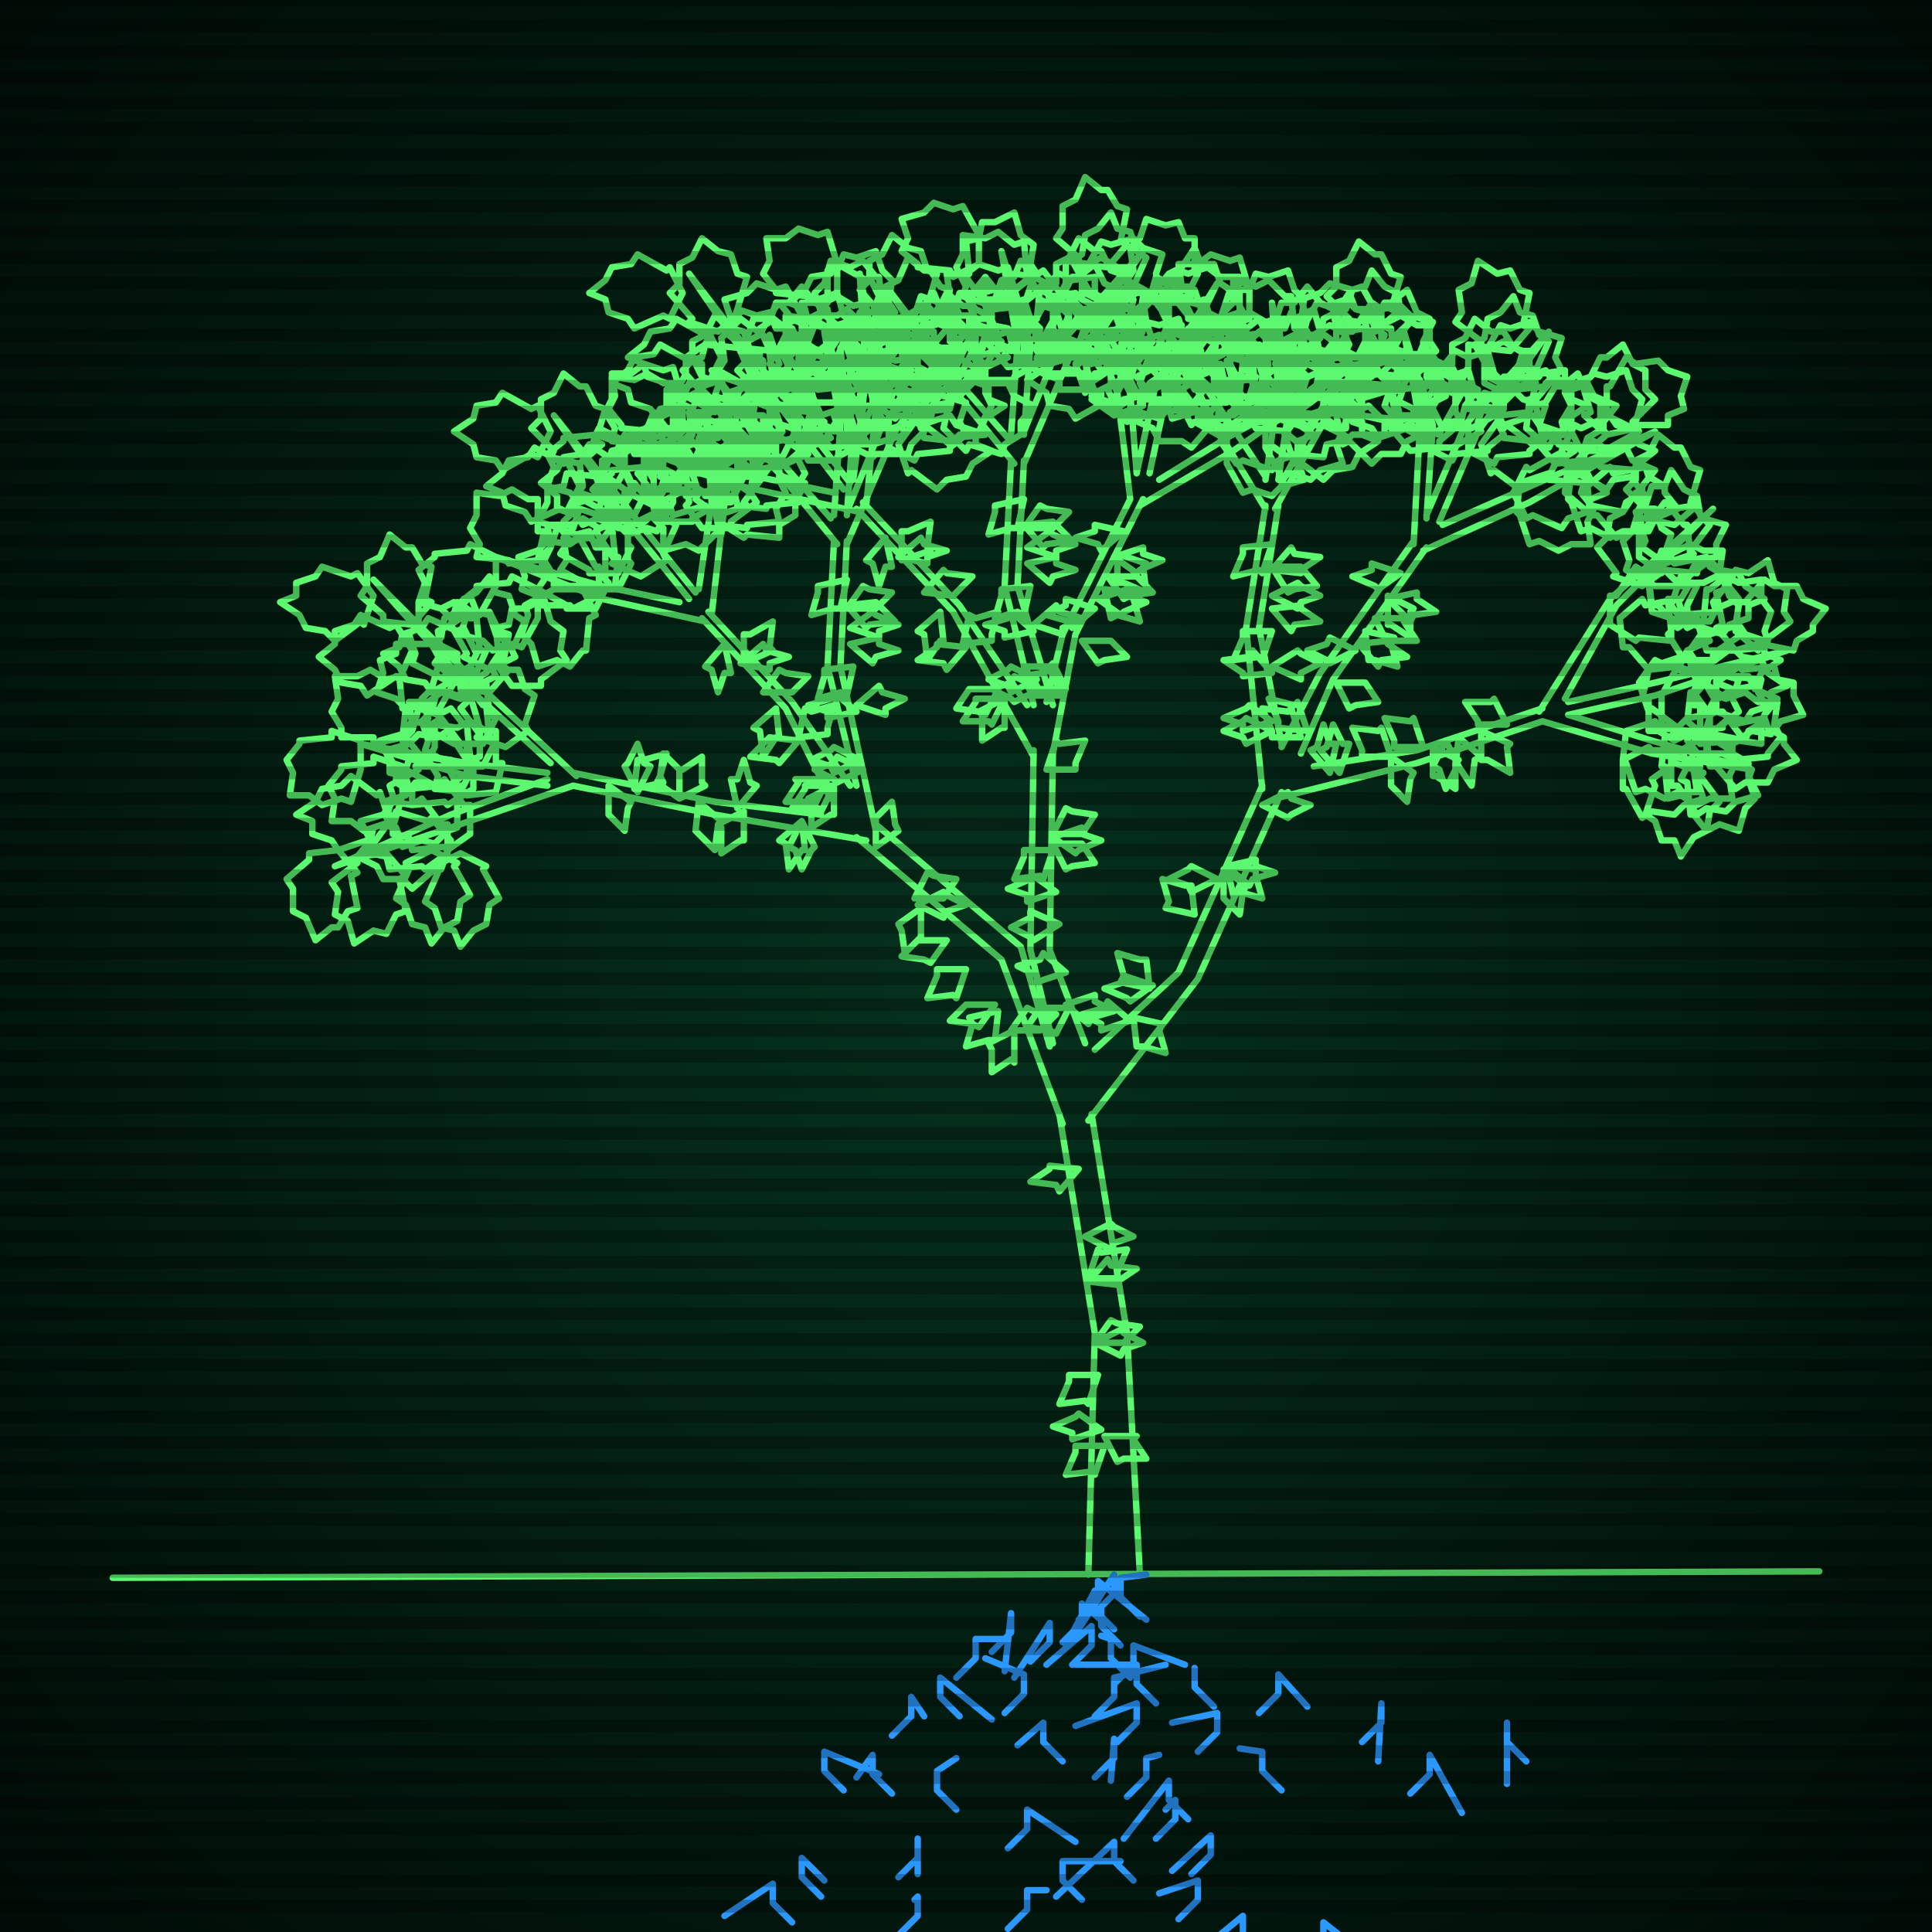
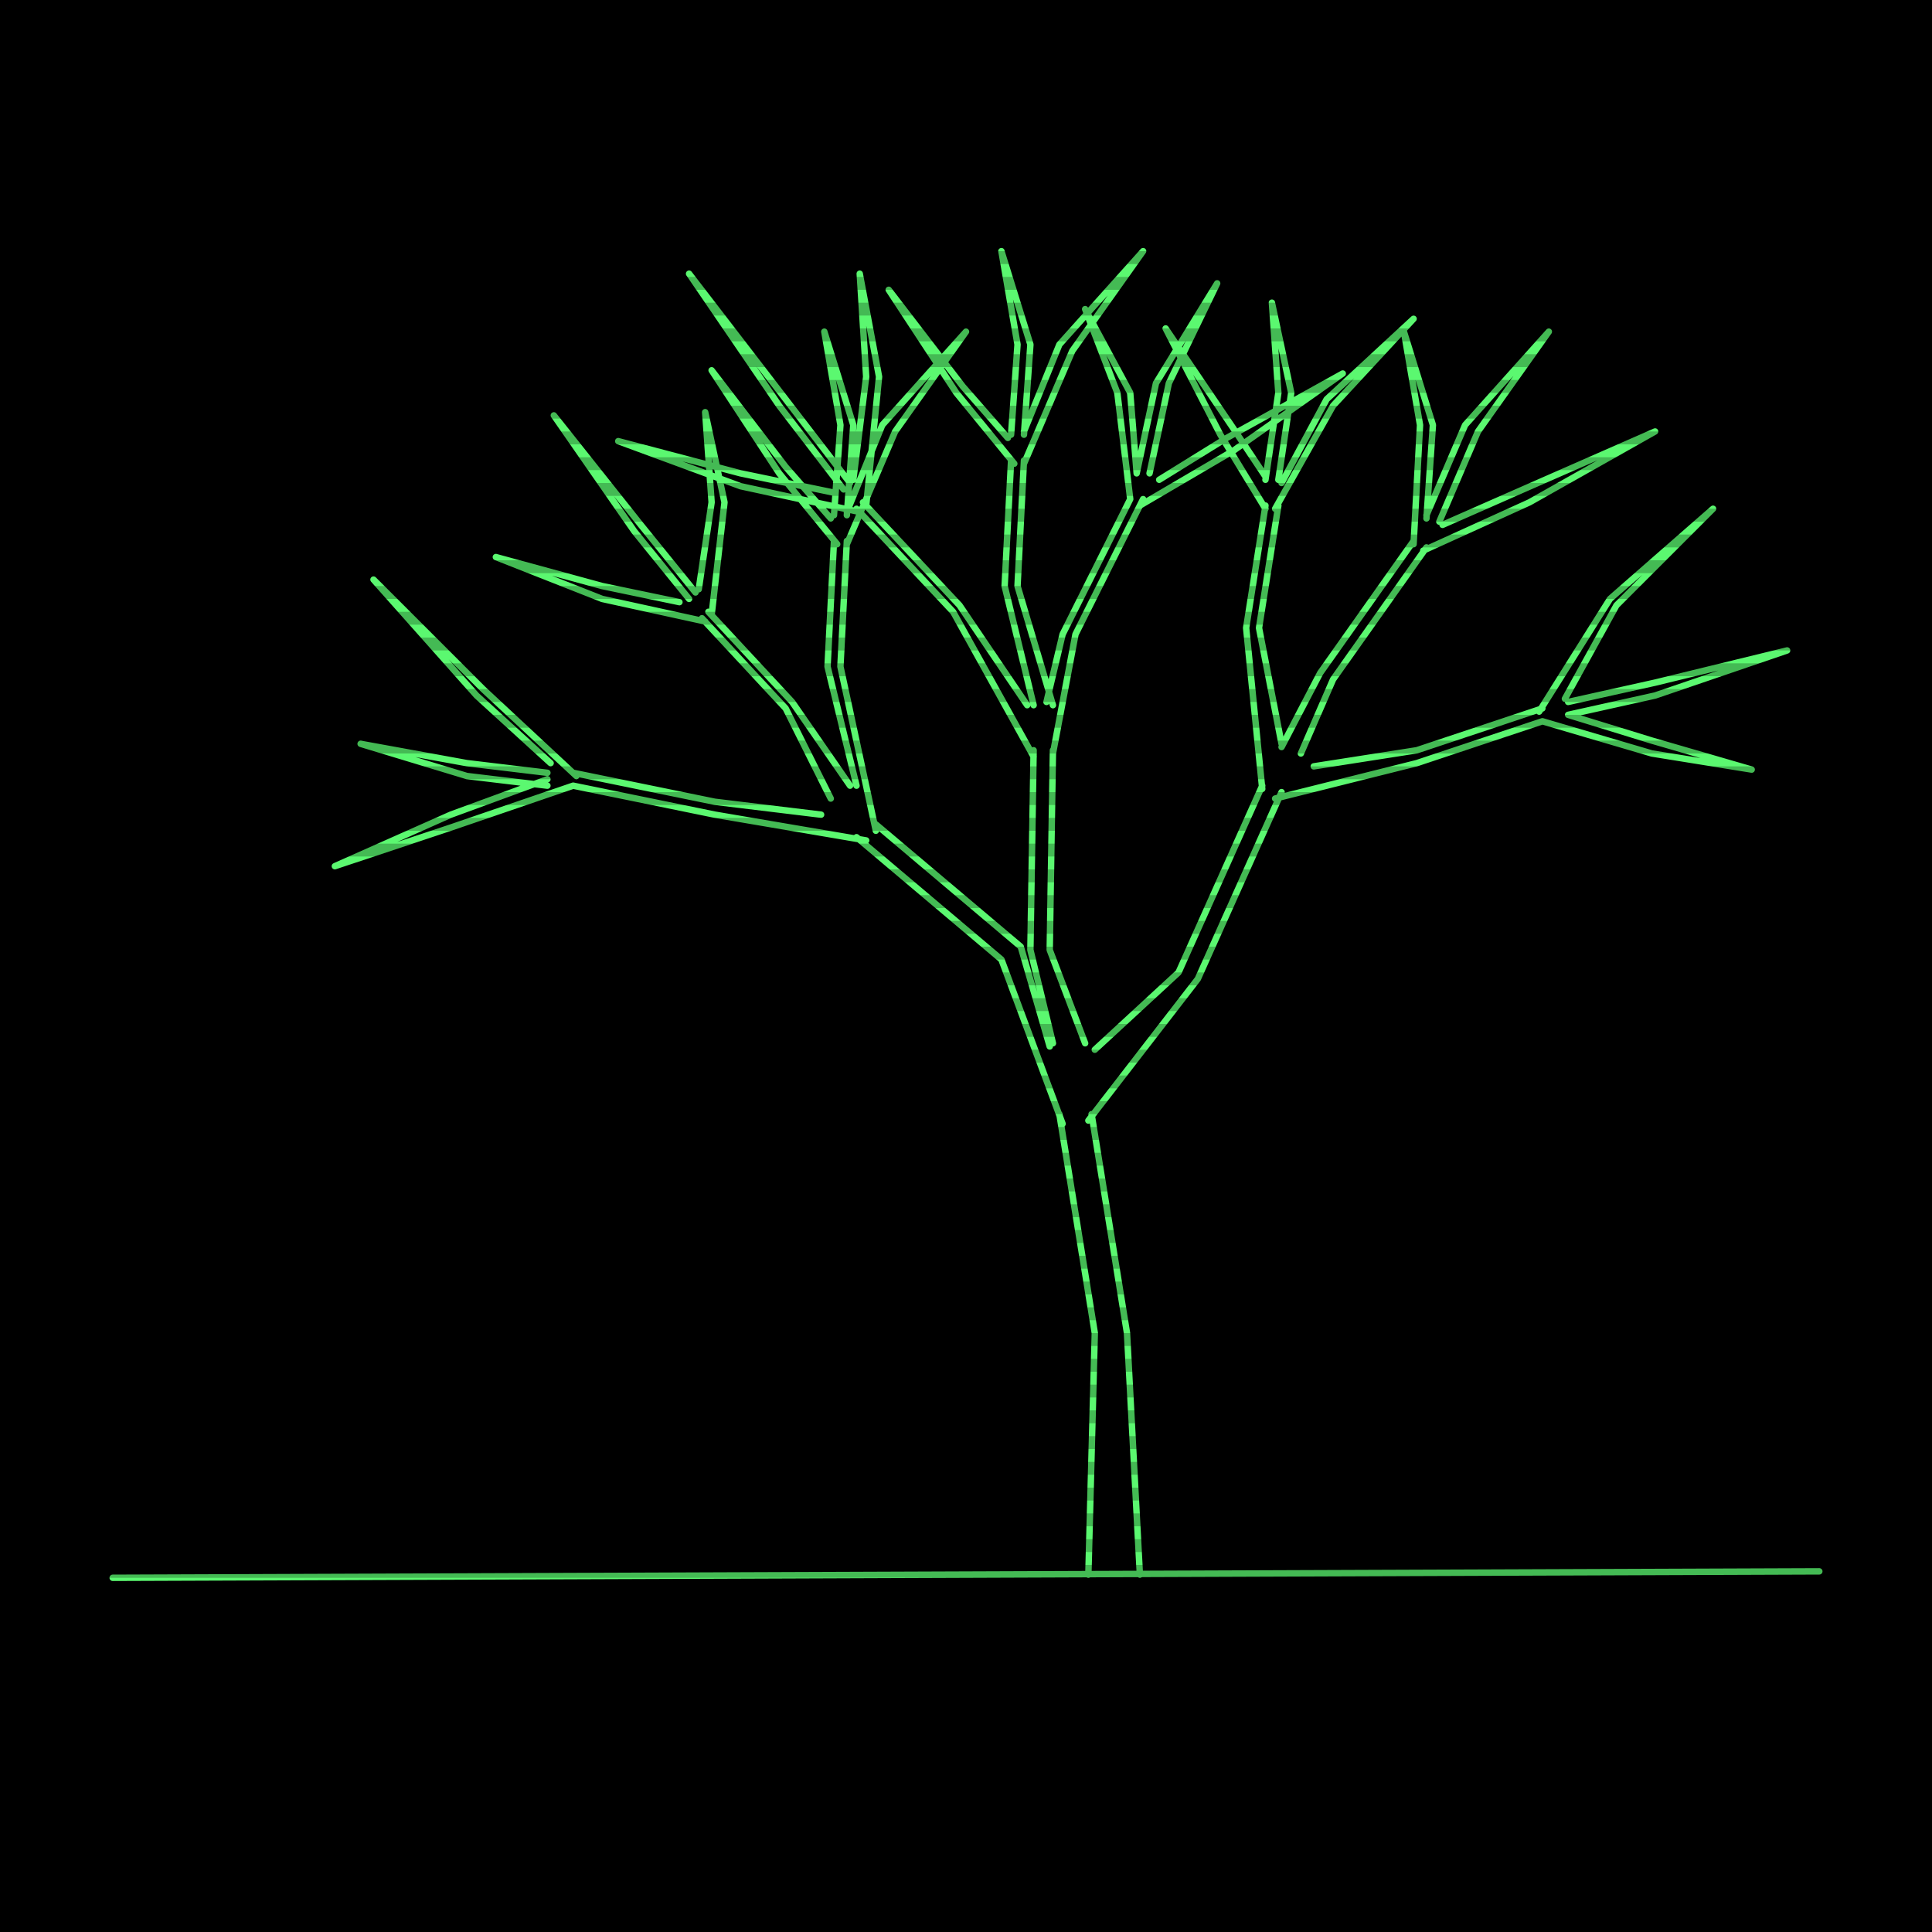
<svg xmlns="http://www.w3.org/2000/svg" width="600" height="600">
  <style>
                @keyframes glow {0 % {opacity: 0.6;}
                3% {opacity: 0.9;} 30% {opacity: 0.6} 70% {opacity: 0.9}}
    
                .flicker {
                animation: glow 3s linear infinite alternate;
                animation-duration: 2.4s;
                animation-delay: 1.2s;
            }
    
    
            </style>
  <defs>
    <radialGradient id="screenGradient" r="100%">
      <stop offset="0%" stop-color="#05321e" />
      <stop offset="90%" stop-color="black" />
    </radialGradient>
  </defs>
  <rect fill="black" width="600" height="600" />
-   <rect className="flicker" fill="url(#screenGradient)" width="600" height="600" />
  <path id="ground-path" className="flicker" style="fill: none;stroke: #5bf870;stroke-width:2px;stroke-linecap:round;stroke-linejoin:round;stroke-miterlimit:4;stroke-dasharray:none" d="M 35 490 L 565 488 " />
  <path id="branch-path" className="flicker" style="fill: none;stroke: #5bf870;stroke-width:2px;stroke-linecap:round;stroke-linejoin:round;stroke-miterlimit:4;stroke-dasharray:none" d="M 338 489 L 340 414 L 329 346 M 339 346 L 350 414 L 354 489 M 330 349 L 311 298 L 266 260 M 272 256 L 317 294 L 326 325 M 269 261 L 222 253 L 178 244 M 178 240 L 222 249 L 255 253 M 178 244 L 140 257 L 104 269 L 140 253 L 170 242 M 170 244 L 145 241 L 112 231 L 145 237 L 170 240 M 171 237 L 148 216 L 116 180 L 150 214 L 179 241 M 258 248 L 244 220 L 218 192 M 220 190 L 246 218 L 264 244 M 219 193 L 187 186 L 154 173 L 187 182 L 211 187 M 214 186 L 197 165 L 172 129 L 199 163 L 216 184 M 217 183 L 221 156 L 219 128 L 225 156 L 221 191 M 266 244 L 257 207 L 259 168 M 263 168 L 261 207 L 272 258 M 260 169 L 242 147 L 221 115 L 244 145 L 258 161 M 259 160 L 261 132 L 256 103 L 265 132 L 263 160 M 263 159 L 274 132 L 300 103 L 278 134 L 263 169 M 327 324 L 320 295 L 321 233 M 327 233 L 326 295 L 337 324 M 321 235 L 296 190 L 266 158 M 268 156 L 298 188 L 319 219 M 267 159 L 230 151 L 192 137 L 230 147 L 259 153 M 262 152 L 242 126 L 214 85 L 244 124 L 264 150 M 265 149 L 269 117 L 267 85 L 273 117 L 269 157 M 321 219 L 312 182 L 314 143 M 318 143 L 316 182 L 327 219 M 315 144 L 297 122 L 276 90 L 299 120 L 313 136 M 314 135 L 316 107 L 311 78 L 320 107 L 318 135 M 318 134 L 329 107 L 355 78 L 333 109 L 318 144 M 325 218 L 330 197 L 351 155 M 355 155 L 334 197 L 327 234 M 351 155 L 347 122 L 337 96 L 351 122 L 353 147 M 353 147 L 359 119 L 378 88 L 363 119 L 357 147 M 360 149 L 381 136 L 417 116 L 383 140 L 354 157 M 340 326 L 366 302 L 392 244 M 398 246 L 372 304 L 338 348 M 392 245 L 387 195 L 393 157 M 397 157 L 391 195 L 398 231 M 393 158 L 379 135 L 362 102 L 383 133 L 393 148 M 393 149 L 397 122 L 395 94 L 401 122 L 397 149 M 398 150 L 412 124 L 439 99 L 414 126 L 396 158 M 398 232 L 410 209 L 439 168 M 443 170 L 414 211 L 404 234 M 439 169 L 441 132 L 436 103 L 445 132 L 443 161 M 443 160 L 455 132 L 481 103 L 459 134 L 447 162 M 448 163 L 473 152 L 514 134 L 475 156 L 442 171 M 408 238 L 440 233 L 479 220 M 479 224 L 440 237 L 396 248 M 478 221 L 500 186 L 532 158 L 502 188 L 486 217 M 487 218 L 514 212 L 555 202 L 514 216 L 487 222 M 487 222 L 513 230 L 544 239 L 513 234 L 479 224 " />
-   <path id="leaf-path" className="flicker" style="fill: none;stroke: #5bf870;stroke-width:2px;stroke-linecap:round;stroke-linejoin:round;stroke-miterlimit:4;stroke-dasharray:none" d="M 335 363 L 329 370 L 328 368 L 320 367 L 326 363 L 326 362 L 335 363 M 340 417 L 348 413 L 349 414 L 355 417 L 349 419 L 348 421 L 340 417 M 338 397 L 341 388 L 342 389 L 350 388 L 347 395 L 347 397 L 338 397 M 343 449 L 340 458 L 339 457 L 331 458 L 334 451 L 334 449 L 343 449 M 342 444 L 333 447 L 333 445 L 327 443 L 334 440 L 335 439 L 342 444 M 337 384 L 345 380 L 346 381 L 352 384 L 346 386 L 345 388 L 337 384 M 338 398 L 344 391 L 345 393 L 353 394 L 347 398 L 347 399 L 338 398 M 340 417 L 345 410 L 347 411 L 354 412 L 349 417 L 349 417 L 340 417 M 341 427 L 338 436 L 337 435 L 329 436 L 332 429 L 332 427 L 341 427 M 343 446 L 353 446 L 352 447 L 356 453 L 349 453 L 347 454 L 343 446 M 310 314 L 309 323 L 307 323 L 300 325 L 302 318 L 301 316 L 310 314 M 300 301 L 297 310 L 296 309 L 288 310 L 291 303 L 291 301 L 300 301 M 294 292 L 289 299 L 287 298 L 280 297 L 285 292 L 285 292 L 294 292 M 285 281 L 293 277 L 294 278 L 300 281 L 294 283 L 293 285 L 285 281 M 272 263 L 272 254 L 272 254 L 277 249 L 278 256 L 279 258 L 272 263 M 315 320 L 315 330 L 314 329 L 308 333 L 308 326 L 307 324 L 315 320 M 309 312 L 304 319 L 302 318 L 295 317 L 300 312 L 300 312 L 309 312 M 284 279 L 288 271 L 290 272 L 297 273 L 293 279 L 293 279 L 284 279 M 286 282 L 286 291 L 286 291 L 281 296 L 280 289 L 279 287 L 286 282 M 314 320 L 319 313 L 321 314 L 328 315 L 323 320 L 323 320 L 314 320 M 211 248 L 204 243 L 205 241 L 206 234 L 211 239 L 211 239 L 211 248 M 249 255 L 253 263 L 252 264 L 249 270 L 247 264 L 245 263 L 249 255 M 231 252 L 231 261 L 230 261 L 224 265 L 224 257 L 223 256 L 231 252 M 197 245 L 198 236 L 200 236 L 207 234 L 205 241 L 206 243 L 197 245 M 189 244 L 196 249 L 195 251 L 194 258 L 189 253 L 189 253 L 189 244 M 249 255 L 250 264 L 249 264 L 245 270 L 244 262 L 242 261 L 249 255 M 211 248 L 211 239 L 212 239 L 218 235 L 218 243 L 219 244 L 211 248 M 198 246 L 194 238 L 195 237 L 198 231 L 200 237 L 202 238 L 198 246 M 229 251 L 227 242 L 229 242 L 231 236 L 233 243 L 235 244 L 229 251 M 217 249 L 224 255 L 223 256 L 222 264 L 217 259 L 216 258 L 217 249 M 143 265 L 151 269 L 150 270 L 155 279 L 152 281 L 151 287 L 147 289 L 143 294 L 141 289 L 137 288 L 135 282 L 132 280 L 136 271 L 135 269 L 143 265 M 147 245 L 139 250 L 138 249 L 128 250 L 128 246 L 123 243 L 123 239 L 120 233 L 127 231 L 130 228 L 136 229 L 139 227 L 145 236 L 147 236 L 147 245 M 120 265 L 126 272 L 124 273 L 126 283 L 123 284 L 120 290 L 116 289 L 110 293 L 108 286 L 104 284 L 105 277 L 103 274 L 111 268 L 111 266 L 120 265 M 139 265 L 132 270 L 131 269 L 121 270 L 120 266 L 115 265 L 115 261 L 112 255 L 119 253 L 122 249 L 128 250 L 131 248 L 137 256 L 139 256 L 139 265 M 134 264 L 142 268 L 141 269 L 146 278 L 143 280 L 142 286 L 138 288 L 134 293 L 132 288 L 128 287 L 126 281 L 123 279 L 127 270 L 126 268 L 134 264 M 154 246 L 145 247 L 145 246 L 135 245 L 136 241 L 133 236 L 135 232 L 135 225 L 142 226 L 146 224 L 151 227 L 154 227 L 154 237 L 156 237 L 154 246 M 105 264 L 111 271 L 109 272 L 111 282 L 108 283 L 105 288 L 103 288 L 98 292 L 95 285 L 91 283 L 91 276 L 89 273 L 96 267 L 96 265 L 105 264 M 146 259 L 139 264 L 138 263 L 128 264 L 127 260 L 122 259 L 122 255 L 119 249 L 126 247 L 129 243 L 135 244 L 138 242 L 144 250 L 146 250 L 146 259 M 121 255 L 116 262 L 114 261 L 105 264 L 103 261 L 97 259 L 97 255 L 92 253 L 98 249 L 100 245 L 106 244 L 109 241 L 117 247 L 118 246 L 121 255 M 140 261 L 137 270 L 136 269 L 128 276 L 125 273 L 119 273 L 117 269 L 111 266 L 115 261 L 116 257 L 122 255 L 123 252 L 133 255 L 134 254 L 140 261 M 150 231 L 141 231 L 141 231 L 132 226 L 133 223 L 131 217 L 134 214 L 136 207 L 142 209 L 146 207 L 150 212 L 151 212 L 152 222 L 154 223 L 150 231 M 125 238 L 125 247 L 125 247 L 122 257 L 119 256 L 113 258 L 109 255 L 103 255 L 104 248 L 102 244 L 106 239 L 106 238 L 116 237 L 116 235 L 125 238 M 144 244 L 135 244 L 135 244 L 126 239 L 127 236 L 125 230 L 128 227 L 130 220 L 136 222 L 140 220 L 144 225 L 145 225 L 146 235 L 148 236 L 144 244 M 139 238 L 143 246 L 142 247 L 142 257 L 139 258 L 135 262 L 131 261 L 125 263 L 123 257 L 120 254 L 122 247 L 121 244 L 130 239 L 129 238 L 139 238 M 157 232 L 148 229 L 149 228 L 143 220 L 146 217 L 147 211 L 151 209 L 155 203 L 157 208 L 161 208 L 163 214 L 166 216 L 163 225 L 164 227 L 157 232 M 112 230 L 112 239 L 112 239 L 109 249 L 106 248 L 100 250 L 96 247 L 90 247 L 91 240 L 89 236 L 93 231 L 93 230 L 103 229 L 103 227 L 112 230 M 150 238 L 141 238 L 141 238 L 132 233 L 133 230 L 131 224 L 134 221 L 136 214 L 142 216 L 146 214 L 150 219 L 151 219 L 152 229 L 154 230 L 150 238 M 125 229 L 116 231 L 116 229 L 106 229 L 106 226 L 103 221 L 105 217 L 104 210 L 111 210 L 115 208 L 120 211 L 124 210 L 125 220 L 126 220 L 125 229 M 145 240 L 138 245 L 137 244 L 127 245 L 126 241 L 121 240 L 121 236 L 118 230 L 125 228 L 128 224 L 134 225 L 137 223 L 143 231 L 145 231 L 145 240 M 149 235 L 140 238 L 140 236 L 130 235 L 130 234 L 126 229 L 128 225 L 127 218 L 133 218 L 137 215 L 143 217 L 146 216 L 149 226 L 149 226 L 149 235 M 128 202 L 124 211 L 123 210 L 114 216 L 112 213 L 106 212 L 104 208 L 99 204 L 104 200 L 104 196 L 110 194 L 112 191 L 121 195 L 123 194 L 128 202 M 146 214 L 138 210 L 139 209 L 134 200 L 137 198 L 138 192 L 142 190 L 146 185 L 148 190 L 152 191 L 154 197 L 157 199 L 153 208 L 154 210 L 146 214 M 142 203 L 142 212 L 141 212 L 136 221 L 133 219 L 126 220 L 123 217 L 117 215 L 119 209 L 118 205 L 123 203 L 123 200 L 133 200 L 134 199 L 142 203 M 159 213 L 154 206 L 155 205 L 154 195 L 158 194 L 159 189 L 163 189 L 169 186 L 171 193 L 175 196 L 174 202 L 176 205 L 168 211 L 168 213 L 159 213 M 116 185 L 113 194 L 112 193 L 104 199 L 101 196 L 95 195 L 93 191 L 87 187 L 92 185 L 92 181 L 98 179 L 100 176 L 109 179 L 111 178 L 116 185 M 152 208 L 144 204 L 145 203 L 140 194 L 143 192 L 144 186 L 148 184 L 152 179 L 154 184 L 158 185 L 160 191 L 163 193 L 159 202 L 160 204 L 152 208 M 128 194 L 119 193 L 119 191 L 112 185 L 114 182 L 114 175 L 118 173 L 121 166 L 126 170 L 128 170 L 131 175 L 134 176 L 132 186 L 134 187 L 128 194 M 147 211 L 138 211 L 138 211 L 128 206 L 129 203 L 127 197 L 130 194 L 130 187 L 137 189 L 141 187 L 146 192 L 148 192 L 149 202 L 151 202 L 147 211 M 152 215 L 143 214 L 143 212 L 135 206 L 137 203 L 136 196 L 140 194 L 142 187 L 148 191 L 152 190 L 155 196 L 158 197 L 156 207 L 158 208 L 152 215 M 148 203 L 144 211 L 143 210 L 134 215 L 132 212 L 126 211 L 124 207 L 119 203 L 124 201 L 125 197 L 131 195 L 133 192 L 142 196 L 144 195 L 148 203 M 259 244 L 259 253 L 258 253 L 252 257 L 252 249 L 251 248 L 259 244 M 248 230 L 242 237 L 241 236 L 233 235 L 238 230 L 239 229 L 248 230 M 230 206 L 237 200 L 238 202 L 245 204 L 239 206 L 239 208 L 230 206 M 225 200 L 227 209 L 225 209 L 223 215 L 221 208 L 219 207 L 225 200 M 259 244 L 255 252 L 254 251 L 246 251 L 250 245 L 250 244 L 259 244 M 237 215 L 242 208 L 244 209 L 251 210 L 246 215 L 246 215 L 237 215 M 231 206 L 231 197 L 233 197 L 240 193 L 239 201 L 240 202 L 231 206 M 248 229 L 250 220 L 252 221 L 259 219 L 257 226 L 257 228 L 248 229 M 241 220 L 242 229 L 241 229 L 237 235 L 236 227 L 234 226 L 241 220 M 257 242 L 253 250 L 251 249 L 244 249 L 248 243 L 247 242 L 257 242 M 192 178 L 183 178 L 183 177 L 174 172 L 176 169 L 175 162 L 178 159 L 180 153 L 186 155 L 190 154 L 192 159 L 195 159 L 195 169 L 196 170 L 192 178 M 167 183 L 167 192 L 167 192 L 162 201 L 159 200 L 153 202 L 150 199 L 143 197 L 145 191 L 143 187 L 148 183 L 148 182 L 158 181 L 159 179 L 167 183 M 185 189 L 176 189 L 176 188 L 167 183 L 169 180 L 168 173 L 171 170 L 173 164 L 179 166 L 183 165 L 185 170 L 188 170 L 188 180 L 189 181 L 185 189 M 181 183 L 185 191 L 183 192 L 182 202 L 181 202 L 177 207 L 173 205 L 167 207 L 165 200 L 162 197 L 164 191 L 163 188 L 172 183 L 172 183 L 181 183 M 199 179 L 190 175 L 191 174 L 185 165 L 188 163 L 189 157 L 193 155 L 197 150 L 201 155 L 205 155 L 207 161 L 210 163 L 206 172 L 207 174 L 199 179 M 154 173 L 154 182 L 154 182 L 149 191 L 146 190 L 140 192 L 137 189 L 130 187 L 132 181 L 130 177 L 135 173 L 135 172 L 145 171 L 146 169 L 154 173 M 192 183 L 183 183 L 183 182 L 174 177 L 176 174 L 175 167 L 178 164 L 180 158 L 186 160 L 190 159 L 192 164 L 195 164 L 195 174 L 196 175 L 192 183 M 167 174 L 158 175 L 158 174 L 148 173 L 149 169 L 146 164 L 148 160 L 148 153 L 155 154 L 159 152 L 164 155 L 167 155 L 167 165 L 169 165 L 167 174 M 186 185 L 178 189 L 177 188 L 167 188 L 167 185 L 162 183 L 163 179 L 161 173 L 167 171 L 170 168 L 177 169 L 180 167 L 185 176 L 186 176 L 186 185 M 191 182 L 182 184 L 182 182 L 172 182 L 172 179 L 169 174 L 171 170 L 170 163 L 177 163 L 181 161 L 186 164 L 190 163 L 191 173 L 192 173 L 191 182 M 180 151 L 176 159 L 174 158 L 165 162 L 163 159 L 157 157 L 156 153 L 151 151 L 156 147 L 158 143 L 164 142 L 166 139 L 175 144 L 176 143 L 180 151 M 196 163 L 188 159 L 189 157 L 185 148 L 188 146 L 190 140 L 194 139 L 196 134 L 200 139 L 204 141 L 205 147 L 208 149 L 203 158 L 204 159 L 196 163 M 194 152 L 194 161 L 192 161 L 186 169 L 183 167 L 177 168 L 174 164 L 167 162 L 170 156 L 170 152 L 175 151 L 176 147 L 186 148 L 187 147 L 194 152 M 206 162 L 202 154 L 203 153 L 203 143 L 206 143 L 208 138 L 212 139 L 218 137 L 220 143 L 223 146 L 222 153 L 224 156 L 215 161 L 215 162 L 206 162 M 171 134 L 167 142 L 165 141 L 156 146 L 154 143 L 148 142 L 147 138 L 141 134 L 147 130 L 148 126 L 154 125 L 156 122 L 165 127 L 167 126 L 171 134 M 203 157 L 195 153 L 196 151 L 192 142 L 195 140 L 197 134 L 201 133 L 203 128 L 207 133 L 211 135 L 212 141 L 215 143 L 210 152 L 211 153 L 203 157 M 180 144 L 171 142 L 172 140 L 165 133 L 168 130 L 168 124 L 172 122 L 175 116 L 180 120 L 182 120 L 185 126 L 188 127 L 185 137 L 187 138 L 180 144 M 197 160 L 188 160 L 188 159 L 179 154 L 181 151 L 180 144 L 183 141 L 185 135 L 191 137 L 195 136 L 197 141 L 200 141 L 200 151 L 201 152 L 197 160 M 199 163 L 190 161 L 191 159 L 184 152 L 187 149 L 187 143 L 191 141 L 194 135 L 199 139 L 201 139 L 204 145 L 207 146 L 204 156 L 206 157 L 199 163 M 197 152 L 192 160 L 190 159 L 181 163 L 179 160 L 173 158 L 173 154 L 168 150 L 173 146 L 175 142 L 181 141 L 183 138 L 192 144 L 193 143 L 197 152 M 223 163 L 221 154 L 223 154 L 223 144 L 226 144 L 231 141 L 235 143 L 242 142 L 242 149 L 244 153 L 241 158 L 242 162 L 232 163 L 232 164 L 223 163 M 226 152 L 220 159 L 219 157 L 209 160 L 208 157 L 202 154 L 202 152 L 198 147 L 204 144 L 206 140 L 212 140 L 215 137 L 222 144 L 224 143 L 226 152 M 223 162 L 223 153 L 225 153 L 231 144 L 234 146 L 240 145 L 243 148 L 250 150 L 247 156 L 247 160 L 242 163 L 242 167 L 232 166 L 231 167 L 223 162 M 212 133 L 203 136 L 203 134 L 193 133 L 193 132 L 189 127 L 191 123 L 190 116 L 196 116 L 200 113 L 206 115 L 209 114 L 212 124 L 212 124 L 212 133 M 229 157 L 227 148 L 229 148 L 229 138 L 232 138 L 237 135 L 241 137 L 248 136 L 248 143 L 250 147 L 247 152 L 248 156 L 238 157 L 238 158 L 229 157 M 212 143 L 208 135 L 209 134 L 209 124 L 212 124 L 214 119 L 218 120 L 224 118 L 226 124 L 229 127 L 228 134 L 230 137 L 221 142 L 221 143 L 212 143 M 223 160 L 216 155 L 217 153 L 214 144 L 217 142 L 219 136 L 223 136 L 225 131 L 229 137 L 233 139 L 234 145 L 237 148 L 231 156 L 232 157 L 223 160 M 218 164 L 213 157 L 214 156 L 213 146 L 217 145 L 218 140 L 222 140 L 228 137 L 230 144 L 234 147 L 233 153 L 235 156 L 227 162 L 227 164 L 218 164 M 222 152 L 213 154 L 213 152 L 203 152 L 203 149 L 200 144 L 202 140 L 201 133 L 208 133 L 212 131 L 217 134 L 221 133 L 222 143 L 223 143 L 222 152 M 224 145 L 215 145 L 215 145 L 205 140 L 206 137 L 204 131 L 207 128 L 207 121 L 214 123 L 218 121 L 223 126 L 225 126 L 226 136 L 228 136 L 224 145 M 266 221 L 257 223 L 257 221 L 251 219 L 258 217 L 259 215 L 266 221 M 263 188 L 272 187 L 273 188 L 278 193 L 270 194 L 269 195 L 263 188 M 263 180 L 261 189 L 259 189 L 252 191 L 254 184 L 254 182 L 263 180 M 268 239 L 260 243 L 259 242 L 253 239 L 259 237 L 260 235 L 268 239 M 264 200 L 273 198 L 273 200 L 279 202 L 272 204 L 271 206 L 264 200 M 263 189 L 268 182 L 270 183 L 277 184 L 272 189 L 272 189 L 263 189 M 266 219 L 273 213 L 274 215 L 281 217 L 275 220 L 275 222 L 266 219 M 265 207 L 263 216 L 261 215 L 254 217 L 256 210 L 256 208 L 265 207 M 267 236 L 259 240 L 258 238 L 252 236 L 258 233 L 259 232 L 267 236 M 264 195 L 271 190 L 272 191 L 279 194 L 273 196 L 273 198 L 264 195 M 227 135 L 223 143 L 221 142 L 212 146 L 210 143 L 204 141 L 203 137 L 198 135 L 203 131 L 205 127 L 211 126 L 213 123 L 222 128 L 223 127 L 227 135 M 242 145 L 234 140 L 235 138 L 231 129 L 234 127 L 236 121 L 240 121 L 244 116 L 248 121 L 252 123 L 253 129 L 256 131 L 250 140 L 251 141 L 242 145 M 241 136 L 241 145 L 239 145 L 233 153 L 230 151 L 224 152 L 221 148 L 214 146 L 217 140 L 217 136 L 222 135 L 223 131 L 233 132 L 234 131 L 241 136 M 251 143 L 247 135 L 248 134 L 248 124 L 251 124 L 253 119 L 257 120 L 263 118 L 265 124 L 268 127 L 267 134 L 269 137 L 260 142 L 260 143 L 251 143 M 219 119 L 215 127 L 213 126 L 204 130 L 202 127 L 196 125 L 195 121 L 190 119 L 195 115 L 197 111 L 203 110 L 205 107 L 214 112 L 215 111 L 219 119 M 249 140 L 241 135 L 242 133 L 238 124 L 241 122 L 243 116 L 247 116 L 251 111 L 255 116 L 259 118 L 260 124 L 263 126 L 257 135 L 258 136 L 249 140 M 227 127 L 218 124 L 219 123 L 212 115 L 215 112 L 215 106 L 219 104 L 222 98 L 227 102 L 231 103 L 233 109 L 236 110 L 233 120 L 234 121 L 227 127 M 243 142 L 234 142 L 234 141 L 225 136 L 227 133 L 226 126 L 229 123 L 231 117 L 237 119 L 241 118 L 243 123 L 246 123 L 246 133 L 247 134 L 243 142 M 244 144 L 235 142 L 236 140 L 229 133 L 232 130 L 232 124 L 236 122 L 239 116 L 244 120 L 246 120 L 249 126 L 252 127 L 249 137 L 251 138 L 244 144 M 243 134 L 238 141 L 236 140 L 227 143 L 225 140 L 219 138 L 219 134 L 214 132 L 220 128 L 222 124 L 228 123 L 231 120 L 239 126 L 240 125 L 243 134 M 262 138 L 259 129 L 261 129 L 262 119 L 263 119 L 268 115 L 272 117 L 279 116 L 279 122 L 282 126 L 280 132 L 281 135 L 271 138 L 271 138 L 262 138 M 264 127 L 259 134 L 257 133 L 248 136 L 246 133 L 240 131 L 240 127 L 235 125 L 241 121 L 243 117 L 249 116 L 252 113 L 260 119 L 261 118 L 264 127 M 263 138 L 263 128 L 264 129 L 269 120 L 272 121 L 279 119 L 282 122 L 288 124 L 286 130 L 287 134 L 283 138 L 282 141 L 272 141 L 271 142 L 263 138 M 249 107 L 241 111 L 240 109 L 230 108 L 230 107 L 225 103 L 227 99 L 225 93 L 232 91 L 235 88 L 241 90 L 244 89 L 249 98 L 249 98 L 249 107 M 268 133 L 265 124 L 267 124 L 268 114 L 269 114 L 274 110 L 278 112 L 285 111 L 285 117 L 288 121 L 286 127 L 287 130 L 277 133 L 277 133 L 268 133 M 250 118 L 245 111 L 246 110 L 245 100 L 249 99 L 250 94 L 254 94 L 260 91 L 262 98 L 266 101 L 265 107 L 267 110 L 259 116 L 259 118 L 250 118 M 262 135 L 254 131 L 255 129 L 251 120 L 254 118 L 256 112 L 260 111 L 262 106 L 266 111 L 270 113 L 271 119 L 274 121 L 269 130 L 270 131 L 262 135 M 258 139 L 252 132 L 254 131 L 252 121 L 255 120 L 258 115 L 260 115 L 265 111 L 268 118 L 272 120 L 272 127 L 274 130 L 267 136 L 267 138 L 258 139 M 261 127 L 252 130 L 252 128 L 242 127 L 242 126 L 238 121 L 240 117 L 239 110 L 245 110 L 249 107 L 255 109 L 258 108 L 261 118 L 261 118 L 261 127 M 263 120 L 254 121 L 253 120 L 244 117 L 245 114 L 242 108 L 244 104 L 244 98 L 251 99 L 255 97 L 260 101 L 263 100 L 264 111 L 266 111 L 263 120 M 295 127 L 286 128 L 286 127 L 276 126 L 277 122 L 274 117 L 276 113 L 276 106 L 283 107 L 287 105 L 292 108 L 295 108 L 295 118 L 297 118 L 295 127 M 279 138 L 284 131 L 286 132 L 295 129 L 297 132 L 303 134 L 303 138 L 308 140 L 302 144 L 300 148 L 294 149 L 291 152 L 283 146 L 282 147 L 279 138 M 289 108 L 280 107 L 280 105 L 273 99 L 275 96 L 275 89 L 279 87 L 282 80 L 287 84 L 289 84 L 292 89 L 295 90 L 293 100 L 295 101 L 289 108 M 293 133 L 295 124 L 297 124 L 304 117 L 307 119 L 313 119 L 315 123 L 321 126 L 317 131 L 317 135 L 312 138 L 311 141 L 301 138 L 300 140 L 293 133 M 281 118 L 281 108 L 282 109 L 287 100 L 290 101 L 297 99 L 300 102 L 306 104 L 304 110 L 305 114 L 301 118 L 300 121 L 290 121 L 289 122 L 281 118 M 287 136 L 285 127 L 287 127 L 287 117 L 290 117 L 295 114 L 299 116 L 306 115 L 306 122 L 308 126 L 305 131 L 306 135 L 296 136 L 296 137 L 287 136 M 276 139 L 276 130 L 276 130 L 281 121 L 284 122 L 290 120 L 293 123 L 300 125 L 298 131 L 300 135 L 295 139 L 295 140 L 285 141 L 284 143 L 276 139 M 285 127 L 276 125 L 277 123 L 270 116 L 273 113 L 273 107 L 277 105 L 280 99 L 285 103 L 287 103 L 290 109 L 293 110 L 290 120 L 292 121 L 285 127 M 290 120 L 282 116 L 283 115 L 278 106 L 281 104 L 282 98 L 286 96 L 290 91 L 292 96 L 296 97 L 298 103 L 301 105 L 297 114 L 298 116 L 290 120 M 283 124 L 288 117 L 290 118 L 299 115 L 301 118 L 307 120 L 307 124 L 312 126 L 306 130 L 304 134 L 298 135 L 295 138 L 287 132 L 286 133 L 283 124 M 329 287 L 321 292 L 320 291 L 314 288 L 320 285 L 320 283 L 329 287 M 328 277 L 319 280 L 319 278 L 313 276 L 320 273 L 321 272 L 328 277 M 327 262 L 336 262 L 336 262 L 340 268 L 333 269 L 331 270 L 327 262 M 325 239 L 328 230 L 329 231 L 337 230 L 334 237 L 334 239 L 325 239 M 332 313 L 328 321 L 326 320 L 319 319 L 323 313 L 323 313 L 332 313 M 331 302 L 322 305 L 322 303 L 316 300 L 323 298 L 324 296 L 331 302 M 327 260 L 336 257 L 336 259 L 342 261 L 335 264 L 334 265 L 327 260 M 327 264 L 324 273 L 323 272 L 315 273 L 318 266 L 318 264 L 327 264 M 331 312 L 340 309 L 340 311 L 346 314 L 339 316 L 338 318 L 331 312 M 327 259 L 331 251 L 333 252 L 340 253 L 336 259 L 336 259 L 327 259 M 312 217 L 312 226 L 311 226 L 305 230 L 305 222 L 304 221 L 312 217 M 300 201 L 294 208 L 293 206 L 285 205 L 291 201 L 291 200 L 300 201 M 279 173 L 286 167 L 287 169 L 294 171 L 288 173 L 288 175 L 279 173 M 275 167 L 277 176 L 275 176 L 273 182 L 271 175 L 269 174 L 275 167 M 312 217 L 308 225 L 307 224 L 299 224 L 303 218 L 303 217 L 312 217 M 287 184 L 293 177 L 294 178 L 302 179 L 297 184 L 296 185 L 287 184 M 280 174 L 280 165 L 282 165 L 289 162 L 288 170 L 289 171 L 280 174 M 299 200 L 301 191 L 303 192 L 310 190 L 308 197 L 308 199 L 299 200 M 292 190 L 293 199 L 292 199 L 288 205 L 287 197 L 285 196 L 292 190 M 310 214 L 306 222 L 304 221 L 297 220 L 301 214 L 301 214 L 310 214 M 236 142 L 227 142 L 227 141 L 218 136 L 220 133 L 219 126 L 222 123 L 224 117 L 230 119 L 234 118 L 236 123 L 239 123 L 239 133 L 240 134 L 236 142 M 209 147 L 209 156 L 209 156 L 204 165 L 201 164 L 195 166 L 192 163 L 185 161 L 187 155 L 185 151 L 190 147 L 190 146 L 200 145 L 201 143 L 209 147 M 228 154 L 219 154 L 219 153 L 210 148 L 212 145 L 211 138 L 214 135 L 216 129 L 222 131 L 226 130 L 228 135 L 231 135 L 231 145 L 232 146 L 228 154 M 223 147 L 227 156 L 225 156 L 224 166 L 222 166 L 217 171 L 213 169 L 206 171 L 206 164 L 203 161 L 205 155 L 204 152 L 214 147 L 214 147 L 223 147 M 243 144 L 235 140 L 236 139 L 231 130 L 234 128 L 235 122 L 239 120 L 243 115 L 245 120 L 249 121 L 251 127 L 254 129 L 250 138 L 251 140 L 243 144 M 194 137 L 194 146 L 194 146 L 189 155 L 186 154 L 180 156 L 177 153 L 170 151 L 172 145 L 170 141 L 175 137 L 175 136 L 185 135 L 186 133 L 194 137 M 234 148 L 225 148 L 225 147 L 216 142 L 218 139 L 217 132 L 220 129 L 222 123 L 228 125 L 232 124 L 234 129 L 237 129 L 237 139 L 238 140 L 234 148 M 209 138 L 200 139 L 200 138 L 190 137 L 191 133 L 188 128 L 190 124 L 190 117 L 197 118 L 201 116 L 206 119 L 209 119 L 209 129 L 211 129 L 209 138 M 229 150 L 221 154 L 220 153 L 210 153 L 210 150 L 205 148 L 206 144 L 204 138 L 210 136 L 213 133 L 220 134 L 223 132 L 228 141 L 229 141 L 229 150 M 235 147 L 226 149 L 226 147 L 216 147 L 216 144 L 213 139 L 215 135 L 214 128 L 221 128 L 225 126 L 230 129 L 234 128 L 235 138 L 236 138 L 235 147 M 224 111 L 220 119 L 218 118 L 209 122 L 207 119 L 201 117 L 200 113 L 195 111 L 200 107 L 202 103 L 208 102 L 210 99 L 219 104 L 220 103 L 224 111 M 240 123 L 232 118 L 233 116 L 229 107 L 232 105 L 234 99 L 238 99 L 242 94 L 246 99 L 250 101 L 251 107 L 254 109 L 248 118 L 249 119 L 240 123 M 237 112 L 237 121 L 235 121 L 229 129 L 226 127 L 220 128 L 217 124 L 210 122 L 213 116 L 213 112 L 218 111 L 219 107 L 229 108 L 230 107 L 237 112 M 251 125 L 247 117 L 248 116 L 248 106 L 251 106 L 253 101 L 257 102 L 263 100 L 265 106 L 268 109 L 267 116 L 269 119 L 260 124 L 260 125 L 251 125 M 212 91 L 208 99 L 206 98 L 197 102 L 195 99 L 189 97 L 188 93 L 183 91 L 188 87 L 190 83 L 196 82 L 198 79 L 207 84 L 208 83 L 212 91 M 247 118 L 239 113 L 240 111 L 236 102 L 239 100 L 241 94 L 245 94 L 249 89 L 253 94 L 257 96 L 258 102 L 261 104 L 255 113 L 256 114 L 247 118 M 223 103 L 214 100 L 215 99 L 208 91 L 211 88 L 211 82 L 215 80 L 218 74 L 223 78 L 227 79 L 229 85 L 232 86 L 229 96 L 230 97 L 223 103 M 241 121 L 232 121 L 232 120 L 223 115 L 225 112 L 224 105 L 227 102 L 229 96 L 235 98 L 239 97 L 241 102 L 244 102 L 244 112 L 245 113 L 241 121 M 244 126 L 235 124 L 236 122 L 229 115 L 232 112 L 232 106 L 236 104 L 239 98 L 244 102 L 246 102 L 249 108 L 252 109 L 249 119 L 251 120 L 244 126 M 242 113 L 237 120 L 235 119 L 226 122 L 224 119 L 218 117 L 218 113 L 213 111 L 219 107 L 221 103 L 227 102 L 230 99 L 238 105 L 239 104 L 242 113 M 271 124 L 269 115 L 271 115 L 271 105 L 274 105 L 279 102 L 283 104 L 290 103 L 290 110 L 292 114 L 289 119 L 290 123 L 280 124 L 280 125 L 271 124 M 274 112 L 267 119 L 266 117 L 256 120 L 255 117 L 250 114 L 250 110 L 246 105 L 252 102 L 254 98 L 260 98 L 263 96 L 270 103 L 272 103 L 274 112 M 271 125 L 271 116 L 273 116 L 279 108 L 282 110 L 288 109 L 291 113 L 298 115 L 295 121 L 295 125 L 290 126 L 289 130 L 279 129 L 278 130 L 271 125 M 260 91 L 251 94 L 251 92 L 241 91 L 241 90 L 237 85 L 239 81 L 238 74 L 244 74 L 248 71 L 254 73 L 257 72 L 260 82 L 260 82 L 260 91 M 277 118 L 275 109 L 277 109 L 277 99 L 280 99 L 285 96 L 289 98 L 296 97 L 296 104 L 298 108 L 295 113 L 296 117 L 286 118 L 286 119 L 277 118 M 260 103 L 256 95 L 257 94 L 257 84 L 260 84 L 262 79 L 266 80 L 272 78 L 274 84 L 277 87 L 276 94 L 278 97 L 269 102 L 269 103 L 260 103 M 271 121 L 264 116 L 265 114 L 262 105 L 265 103 L 267 97 L 271 97 L 273 92 L 277 98 L 281 100 L 282 106 L 285 109 L 279 117 L 280 118 L 271 121 M 266 126 L 261 119 L 262 118 L 261 108 L 265 107 L 266 102 L 270 102 L 276 99 L 278 106 L 282 109 L 281 115 L 283 118 L 275 124 L 275 126 L 266 126 M 270 113 L 261 115 L 261 113 L 251 113 L 251 110 L 248 105 L 250 101 L 249 94 L 256 94 L 260 92 L 265 95 L 269 94 L 270 104 L 271 104 L 270 113 M 272 105 L 263 105 L 263 105 L 254 100 L 255 97 L 253 91 L 256 88 L 258 81 L 264 83 L 268 81 L 272 86 L 273 86 L 274 96 L 276 97 L 272 105 M 321 196 L 312 198 L 312 196 L 306 194 L 313 192 L 314 190 L 321 196 M 318 163 L 327 162 L 328 163 L 333 168 L 325 169 L 324 170 L 318 163 M 318 155 L 316 164 L 314 164 L 307 166 L 309 159 L 309 157 L 318 155 M 323 214 L 315 218 L 314 217 L 308 214 L 314 212 L 315 210 L 323 214 M 319 175 L 328 173 L 328 175 L 334 177 L 327 179 L 326 181 L 319 175 M 318 164 L 323 157 L 325 158 L 332 159 L 327 164 L 327 164 L 318 164 M 321 194 L 328 188 L 329 190 L 336 192 L 330 195 L 330 197 L 321 194 M 320 182 L 318 191 L 316 190 L 309 192 L 311 185 L 311 183 L 320 182 M 322 211 L 314 215 L 313 213 L 307 211 L 313 208 L 314 207 L 322 211 M 319 170 L 326 165 L 327 166 L 334 169 L 328 171 L 328 173 L 319 170 M 282 110 L 278 118 L 276 117 L 267 121 L 265 118 L 259 116 L 258 112 L 253 110 L 258 106 L 260 102 L 266 101 L 268 98 L 277 103 L 278 102 L 282 110 M 297 120 L 289 115 L 290 113 L 286 104 L 289 102 L 291 96 L 295 96 L 299 91 L 303 96 L 307 98 L 308 104 L 311 106 L 305 115 L 306 116 L 297 120 M 296 111 L 296 120 L 294 120 L 288 128 L 285 126 L 279 127 L 276 123 L 269 121 L 272 115 L 272 111 L 277 110 L 278 106 L 288 107 L 289 106 L 296 111 M 306 118 L 302 110 L 303 109 L 303 99 L 306 99 L 308 94 L 312 95 L 318 93 L 320 99 L 323 102 L 322 109 L 324 112 L 315 117 L 315 118 L 306 118 M 274 94 L 270 102 L 268 101 L 259 105 L 257 102 L 251 100 L 250 96 L 245 94 L 250 90 L 252 86 L 258 85 L 260 82 L 269 87 L 270 86 L 274 94 M 304 115 L 296 110 L 297 108 L 293 99 L 296 97 L 298 91 L 302 91 L 306 86 L 310 91 L 314 93 L 315 99 L 318 101 L 312 110 L 313 111 L 304 115 M 282 102 L 273 99 L 274 98 L 267 90 L 270 87 L 270 81 L 274 79 L 277 73 L 282 77 L 286 78 L 288 84 L 291 85 L 288 95 L 289 96 L 282 102 M 298 117 L 289 117 L 289 116 L 280 111 L 282 108 L 281 101 L 284 98 L 286 92 L 292 94 L 296 93 L 298 98 L 301 98 L 301 108 L 302 109 L 298 117 M 299 119 L 290 117 L 291 115 L 284 108 L 287 105 L 287 99 L 291 97 L 294 91 L 299 95 L 301 95 L 304 101 L 307 102 L 304 112 L 306 113 L 299 119 M 298 109 L 293 116 L 291 115 L 282 118 L 280 115 L 274 113 L 274 109 L 269 107 L 275 103 L 277 99 L 283 98 L 286 95 L 294 101 L 295 100 L 298 109 M 317 113 L 314 104 L 316 104 L 317 94 L 318 94 L 323 90 L 327 92 L 334 91 L 334 97 L 337 101 L 335 107 L 336 110 L 326 113 L 326 113 L 317 113 M 319 102 L 314 109 L 312 108 L 303 111 L 301 108 L 295 106 L 295 102 L 290 100 L 296 96 L 298 92 L 304 91 L 307 88 L 315 94 L 316 93 L 319 102 M 318 113 L 318 103 L 319 104 L 324 95 L 327 96 L 334 94 L 337 97 L 343 99 L 341 105 L 342 109 L 338 113 L 337 116 L 327 116 L 326 117 L 318 113 M 304 82 L 296 86 L 295 84 L 285 83 L 285 82 L 280 78 L 282 74 L 280 68 L 287 66 L 290 63 L 296 65 L 299 64 L 304 73 L 304 73 L 304 82 M 323 108 L 320 99 L 322 99 L 323 89 L 324 89 L 329 85 L 333 87 L 340 86 L 340 92 L 343 96 L 341 102 L 342 105 L 332 108 L 332 108 L 323 108 M 305 93 L 300 86 L 301 85 L 300 75 L 304 74 L 305 69 L 309 69 L 315 66 L 317 73 L 321 76 L 320 82 L 322 85 L 314 91 L 314 93 L 305 93 M 317 110 L 309 106 L 310 104 L 306 95 L 309 93 L 311 87 L 315 86 L 317 81 L 321 86 L 325 88 L 326 94 L 329 96 L 324 105 L 325 106 L 317 110 M 313 114 L 307 107 L 309 106 L 307 96 L 310 95 L 313 90 L 315 90 L 320 86 L 323 93 L 327 95 L 327 102 L 329 105 L 322 111 L 322 113 L 313 114 M 316 102 L 307 105 L 307 103 L 297 102 L 297 101 L 293 96 L 295 92 L 294 85 L 300 85 L 304 82 L 310 84 L 313 83 L 316 93 L 316 93 L 316 102 M 318 95 L 309 96 L 308 95 L 299 92 L 300 89 L 297 83 L 299 79 L 299 73 L 306 74 L 310 72 L 315 76 L 318 75 L 319 86 L 321 86 L 318 95 M 350 102 L 341 103 L 341 102 L 331 101 L 332 97 L 329 92 L 331 88 L 331 81 L 338 82 L 342 80 L 347 83 L 350 83 L 350 93 L 352 93 L 350 102 M 334 113 L 339 106 L 341 107 L 350 104 L 352 107 L 358 109 L 358 113 L 363 115 L 357 119 L 355 123 L 349 124 L 346 127 L 338 121 L 337 122 L 334 113 M 344 83 L 335 82 L 335 80 L 328 74 L 330 71 L 330 64 L 334 62 L 337 55 L 342 59 L 344 59 L 347 64 L 350 65 L 348 75 L 350 76 L 344 83 M 348 108 L 350 99 L 352 99 L 359 92 L 362 94 L 368 94 L 370 98 L 376 101 L 372 106 L 372 110 L 367 113 L 366 116 L 356 113 L 355 115 L 348 108 M 336 93 L 336 83 L 337 84 L 342 75 L 345 76 L 352 74 L 355 77 L 361 79 L 359 85 L 360 89 L 356 93 L 355 96 L 345 96 L 344 97 L 336 93 M 342 111 L 340 102 L 342 102 L 342 92 L 345 92 L 350 89 L 354 91 L 361 90 L 361 97 L 363 101 L 360 106 L 361 110 L 351 111 L 351 112 L 342 111 M 331 114 L 331 105 L 331 105 L 336 96 L 339 97 L 345 95 L 348 98 L 355 100 L 353 106 L 355 110 L 350 114 L 350 115 L 340 116 L 339 118 L 331 114 M 340 102 L 331 100 L 332 98 L 325 91 L 328 88 L 328 82 L 332 80 L 335 74 L 340 78 L 342 78 L 345 84 L 348 85 L 345 95 L 347 96 L 340 102 M 345 95 L 337 91 L 338 90 L 333 81 L 336 79 L 337 73 L 341 71 L 345 66 L 347 71 L 351 72 L 353 78 L 356 80 L 352 89 L 353 91 L 345 95 M 338 99 L 343 92 L 345 93 L 354 90 L 356 93 L 362 95 L 362 99 L 367 101 L 361 105 L 359 109 L 353 110 L 350 113 L 342 107 L 341 108 L 338 99 M 347 172 L 356 175 L 355 176 L 356 184 L 349 181 L 347 181 L 347 172 M 349 165 L 342 171 L 341 169 L 334 167 L 340 165 L 340 163 L 349 165 M 330 216 L 321 216 L 321 216 L 317 210 L 324 209 L 326 208 L 330 216 M 343 183 L 352 184 L 352 186 L 354 193 L 347 191 L 345 192 L 343 183 M 346 173 L 355 170 L 355 172 L 361 174 L 354 177 L 353 178 L 346 173 M 336 199 L 345 199 L 345 199 L 350 204 L 343 205 L 341 206 L 336 199 M 340 189 L 333 195 L 332 193 L 325 191 L 331 188 L 331 186 L 340 189 M 331 214 L 322 214 L 322 213 L 318 207 L 326 207 L 327 206 L 331 214 M 344 179 L 353 179 L 353 179 L 358 184 L 351 185 L 349 186 L 344 179 M 341 186 L 350 183 L 350 185 L 356 187 L 349 190 L 348 191 L 341 186 M 348 129 L 344 121 L 345 120 L 345 110 L 348 110 L 350 105 L 354 106 L 360 104 L 362 110 L 365 113 L 364 120 L 366 123 L 357 128 L 357 129 L 348 129 M 349 118 L 345 126 L 343 125 L 334 130 L 332 127 L 326 126 L 325 122 L 319 118 L 325 114 L 326 110 L 332 109 L 334 106 L 343 111 L 345 110 L 349 118 M 351 127 L 351 118 L 351 118 L 354 108 L 357 109 L 363 107 L 367 110 L 373 110 L 372 117 L 374 121 L 370 126 L 370 127 L 360 128 L 360 130 L 351 127 M 332 101 L 325 106 L 324 105 L 314 106 L 313 102 L 308 101 L 308 97 L 305 91 L 312 89 L 315 85 L 321 86 L 324 84 L 330 92 L 332 92 L 332 101 M 354 124 L 350 116 L 351 115 L 351 105 L 354 105 L 356 100 L 360 101 L 366 99 L 368 105 L 371 108 L 370 115 L 372 118 L 363 123 L 363 124 L 354 124 M 335 110 L 328 104 L 330 103 L 327 93 L 330 92 L 333 86 L 335 86 L 340 82 L 343 88 L 347 90 L 347 96 L 350 99 L 343 106 L 344 108 L 335 110 M 348 126 L 339 123 L 340 122 L 334 114 L 337 111 L 338 105 L 342 103 L 346 97 L 348 102 L 352 102 L 354 108 L 357 110 L 354 119 L 355 121 L 348 126 M 346 129 L 339 124 L 340 122 L 337 113 L 340 111 L 342 105 L 346 105 L 348 100 L 352 106 L 356 108 L 357 114 L 360 117 L 354 125 L 355 126 L 346 129 M 348 118 L 340 122 L 339 121 L 329 121 L 329 118 L 324 116 L 325 112 L 323 106 L 329 104 L 332 101 L 339 102 L 342 100 L 347 109 L 348 109 L 348 118 M 348 111 L 339 113 L 339 111 L 329 111 L 329 108 L 326 103 L 328 99 L 327 92 L 334 92 L 338 90 L 343 93 L 347 92 L 348 102 L 349 102 L 348 111 M 377 112 L 368 115 L 368 113 L 357 112 L 358 109 L 354 104 L 356 100 L 355 93 L 361 93 L 365 91 L 371 94 L 374 93 L 377 102 L 378 103 L 377 112 M 366 124 L 370 116 L 372 117 L 381 113 L 383 116 L 389 118 L 390 122 L 395 124 L 390 128 L 388 132 L 382 133 L 380 136 L 371 131 L 370 132 L 366 124 M 368 93 L 359 93 L 359 92 L 350 87 L 352 84 L 351 77 L 354 74 L 356 68 L 362 70 L 366 69 L 368 74 L 371 74 L 371 84 L 372 85 L 368 93 M 377 119 L 377 110 L 379 110 L 385 102 L 388 104 L 394 103 L 397 107 L 404 109 L 401 115 L 401 119 L 396 120 L 395 124 L 385 123 L 384 124 L 377 119 M 363 103 L 363 94 L 363 94 L 366 84 L 369 85 L 375 83 L 379 86 L 385 86 L 384 93 L 386 97 L 382 102 L 382 103 L 372 104 L 372 106 L 363 103 M 371 121 L 367 113 L 369 112 L 370 102 L 371 102 L 375 97 L 379 99 L 385 97 L 387 104 L 390 107 L 388 113 L 389 116 L 380 121 L 380 121 L 371 121 M 362 125 L 361 116 L 362 116 L 363 106 L 367 107 L 372 104 L 376 106 L 383 106 L 382 113 L 384 117 L 381 122 L 381 125 L 371 125 L 371 127 L 362 125 M 369 113 L 360 113 L 360 111 L 352 105 L 354 102 L 353 96 L 357 93 L 359 86 L 365 89 L 369 89 L 370 94 L 374 95 L 373 105 L 374 106 L 369 113 M 373 106 L 364 103 L 365 102 L 359 94 L 362 91 L 363 85 L 367 83 L 371 77 L 373 82 L 377 82 L 379 88 L 382 90 L 379 99 L 380 101 L 373 106 M 365 110 L 369 102 L 371 103 L 380 99 L 382 102 L 388 104 L 389 108 L 394 110 L 389 114 L 387 118 L 381 119 L 379 122 L 370 117 L 369 118 L 365 110 M 381 135 L 389 131 L 390 133 L 400 134 L 400 135 L 405 139 L 403 143 L 405 149 L 398 151 L 395 154 L 389 152 L 386 153 L 381 144 L 381 144 L 381 135 M 404 118 L 396 113 L 397 111 L 393 102 L 396 100 L 398 94 L 402 94 L 406 89 L 410 94 L 414 96 L 415 102 L 418 104 L 412 113 L 413 114 L 404 118 M 399 135 L 404 128 L 406 129 L 415 126 L 417 129 L 423 131 L 423 135 L 428 137 L 422 141 L 420 145 L 414 146 L 411 149 L 403 143 L 402 144 L 399 135 M 390 124 L 393 115 L 394 116 L 402 110 L 405 113 L 411 114 L 413 118 L 419 122 L 414 124 L 414 128 L 408 130 L 406 133 L 397 130 L 395 131 L 390 124 M 393 137 L 393 128 L 395 128 L 401 120 L 404 122 L 410 121 L 413 125 L 420 127 L 417 133 L 417 137 L 412 138 L 411 142 L 401 141 L 400 142 L 393 137 M 379 137 L 382 128 L 383 129 L 391 123 L 394 126 L 400 127 L 402 131 L 408 135 L 403 137 L 403 141 L 397 143 L 395 146 L 386 143 L 384 144 L 379 137 M 390 129 L 383 123 L 384 122 L 381 112 L 384 111 L 386 105 L 390 104 L 395 100 L 398 106 L 402 108 L 402 114 L 405 117 L 398 125 L 399 126 L 390 129 M 398 123 L 393 116 L 394 115 L 393 105 L 397 104 L 398 99 L 402 99 L 408 96 L 410 103 L 414 106 L 413 112 L 415 115 L 407 121 L 407 123 L 398 123 M 393 130 L 401 126 L 402 128 L 412 129 L 412 130 L 417 134 L 415 138 L 417 144 L 410 146 L 407 149 L 401 147 L 398 148 L 393 139 L 393 139 L 393 130 M 404 112 L 404 103 L 404 103 L 409 94 L 412 95 L 418 93 L 421 96 L 428 98 L 426 104 L 428 108 L 423 112 L 423 113 L 413 114 L 412 116 L 404 112 M 371 284 L 362 282 L 363 280 L 361 273 L 368 275 L 370 275 L 371 284 M 380 270 L 387 275 L 386 277 L 385 284 L 380 279 L 380 279 L 380 270 M 392 250 L 400 246 L 401 248 L 407 250 L 401 253 L 400 254 L 392 250 M 351 317 L 342 320 L 342 318 L 336 315 L 343 313 L 344 311 L 351 317 M 357 307 L 348 305 L 349 303 L 347 296 L 354 298 L 356 298 L 357 307 M 381 269 L 390 270 L 390 272 L 392 279 L 385 277 L 383 278 L 381 269 M 378 273 L 370 277 L 369 275 L 363 273 L 369 270 L 370 269 L 378 273 M 352 316 L 361 318 L 360 320 L 362 327 L 355 325 L 353 325 L 352 316 M 381 269 L 390 267 L 390 269 L 396 271 L 389 273 L 388 275 L 381 269 M 358 306 L 351 311 L 350 310 L 343 307 L 349 305 L 349 303 L 358 306 M 395 209 L 386 210 L 386 209 L 380 205 L 388 204 L 389 202 L 395 209 M 395 176 L 404 176 L 404 176 L 409 182 L 402 183 L 400 184 L 395 176 M 395 169 L 392 178 L 391 177 L 383 179 L 386 172 L 386 170 L 395 169 M 395 227 L 387 231 L 386 229 L 380 227 L 386 224 L 387 223 L 395 227 M 395 189 L 404 188 L 404 189 L 410 193 L 402 194 L 401 196 L 395 189 M 395 177 L 401 170 L 402 172 L 410 173 L 404 177 L 404 178 L 395 177 M 395 207 L 403 202 L 404 203 L 410 206 L 404 209 L 404 211 L 395 207 M 395 196 L 392 205 L 391 204 L 383 205 L 386 198 L 386 196 L 395 196 M 395 224 L 386 227 L 386 225 L 380 223 L 387 220 L 388 219 L 395 224 M 395 185 L 403 181 L 404 182 L 410 185 L 404 187 L 403 189 L 395 185 M 366 122 L 361 129 L 359 128 L 350 131 L 348 128 L 342 126 L 342 122 L 337 120 L 343 116 L 345 112 L 351 111 L 354 108 L 362 114 L 363 113 L 366 122 M 380 134 L 373 128 L 374 127 L 371 117 L 374 116 L 376 110 L 380 109 L 385 105 L 388 111 L 392 113 L 392 119 L 395 122 L 388 130 L 389 131 L 380 134 M 379 123 L 378 132 L 376 132 L 370 139 L 367 137 L 360 137 L 358 133 L 351 130 L 355 125 L 355 123 L 360 120 L 361 117 L 371 119 L 372 117 L 379 123 M 387 131 L 383 123 L 385 122 L 386 112 L 387 112 L 391 107 L 395 109 L 401 107 L 403 114 L 406 117 L 404 123 L 405 126 L 396 131 L 396 131 L 387 131 M 358 106 L 353 113 L 351 112 L 342 115 L 340 112 L 334 110 L 334 106 L 329 104 L 335 100 L 337 96 L 343 95 L 346 92 L 354 98 L 355 97 L 358 106 M 386 128 L 379 122 L 380 121 L 377 111 L 380 110 L 382 104 L 386 103 L 391 99 L 394 105 L 398 107 L 398 113 L 401 116 L 394 124 L 395 125 L 386 128 M 365 114 L 356 110 L 357 109 L 351 100 L 354 98 L 355 92 L 359 90 L 363 85 L 367 90 L 371 90 L 373 96 L 376 98 L 372 107 L 373 109 L 365 114 M 381 130 L 372 130 L 372 128 L 364 122 L 366 119 L 365 113 L 369 110 L 371 103 L 377 106 L 381 106 L 382 111 L 386 112 L 385 122 L 386 123 L 381 130 M 381 133 L 372 130 L 373 129 L 367 121 L 370 118 L 371 112 L 375 110 L 379 104 L 381 109 L 385 109 L 387 115 L 390 117 L 387 126 L 388 128 L 381 133 M 381 122 L 375 129 L 374 127 L 364 130 L 363 127 L 357 124 L 357 122 L 353 117 L 359 114 L 361 110 L 367 110 L 370 107 L 377 114 L 379 113 L 381 122 M 399 129 L 397 120 L 399 120 L 399 110 L 402 110 L 407 107 L 411 109 L 418 108 L 418 115 L 420 119 L 417 124 L 418 128 L 408 129 L 408 130 L 399 129 M 402 118 L 396 125 L 395 123 L 385 126 L 384 123 L 378 120 L 378 118 L 374 113 L 380 110 L 382 106 L 388 106 L 391 103 L 398 110 L 400 109 L 402 118 M 399 128 L 399 119 L 401 119 L 407 110 L 410 112 L 416 111 L 419 114 L 426 116 L 423 122 L 423 126 L 418 129 L 418 133 L 408 132 L 407 133 L 399 128 M 388 99 L 379 102 L 379 100 L 369 99 L 369 98 L 365 93 L 367 89 L 366 82 L 372 82 L 376 79 L 382 81 L 385 80 L 388 90 L 388 90 L 388 99 M 405 123 L 403 114 L 405 114 L 405 104 L 408 104 L 413 101 L 417 103 L 424 102 L 424 109 L 426 113 L 423 118 L 424 122 L 414 123 L 414 124 L 405 123 M 388 109 L 384 101 L 385 100 L 385 90 L 388 90 L 390 85 L 394 86 L 400 84 L 402 90 L 405 93 L 404 100 L 406 103 L 397 108 L 397 109 L 388 109 M 399 126 L 392 121 L 393 119 L 390 110 L 393 108 L 395 102 L 399 102 L 401 97 L 405 103 L 409 105 L 410 111 L 413 114 L 407 122 L 408 123 L 399 126 M 394 130 L 389 123 L 390 122 L 389 112 L 393 111 L 394 106 L 398 106 L 404 103 L 406 110 L 410 113 L 409 119 L 411 122 L 403 128 L 403 130 L 394 130 M 398 118 L 389 120 L 389 118 L 379 118 L 379 115 L 376 110 L 378 106 L 377 99 L 384 99 L 388 97 L 393 100 L 397 99 L 398 109 L 399 109 L 398 118 M 400 111 L 391 111 L 391 111 L 381 106 L 382 103 L 380 97 L 383 94 L 383 87 L 390 89 L 394 87 L 399 92 L 401 92 L 402 102 L 404 102 L 400 111 M 432 121 L 423 121 L 423 121 L 413 118 L 414 115 L 412 109 L 415 105 L 415 99 L 422 100 L 426 98 L 431 102 L 432 102 L 433 112 L 435 112 L 432 121 M 415 129 L 421 122 L 422 124 L 432 121 L 433 124 L 439 127 L 439 129 L 443 134 L 437 137 L 435 141 L 429 141 L 426 144 L 419 137 L 417 138 L 415 129 M 427 103 L 418 101 L 419 99 L 412 92 L 415 89 L 415 83 L 419 81 L 422 75 L 427 79 L 429 79 L 432 85 L 435 86 L 432 96 L 434 97 L 427 103 M 430 126 L 433 117 L 434 118 L 442 111 L 445 114 L 451 114 L 453 118 L 459 121 L 455 126 L 454 130 L 448 132 L 447 135 L 437 132 L 436 133 L 430 126 M 418 112 L 418 103 L 420 103 L 426 94 L 429 96 L 435 95 L 438 98 L 445 100 L 442 106 L 442 110 L 437 113 L 437 117 L 427 116 L 426 117 L 418 112 M 423 129 L 422 120 L 423 120 L 424 110 L 428 111 L 433 108 L 437 110 L 444 110 L 443 117 L 445 121 L 442 126 L 442 129 L 432 129 L 432 131 L 423 129 M 411 132 L 411 123 L 412 123 L 417 114 L 420 116 L 427 115 L 430 118 L 436 120 L 434 126 L 435 130 L 430 132 L 430 135 L 420 135 L 419 136 L 411 132 M 421 120 L 412 117 L 413 116 L 407 108 L 410 105 L 411 99 L 415 97 L 419 91 L 421 96 L 425 96 L 427 102 L 430 104 L 427 113 L 428 115 L 421 120 M 426 113 L 418 109 L 419 107 L 415 98 L 418 96 L 420 90 L 424 89 L 426 84 L 430 89 L 434 91 L 435 97 L 438 99 L 433 108 L 434 109 L 426 113 M 421 118 L 427 111 L 428 113 L 438 110 L 439 113 L 445 116 L 445 118 L 449 123 L 443 126 L 441 130 L 435 130 L 432 133 L 425 126 L 423 127 L 421 118 M 431 185 L 439 189 L 438 190 L 438 198 L 432 194 L 431 194 L 431 185 M 435 178 L 428 183 L 427 182 L 420 179 L 426 177 L 426 175 L 435 178 M 404 229 L 395 229 L 395 227 L 392 220 L 400 221 L 401 220 L 404 229 M 424 196 L 433 198 L 432 200 L 434 207 L 427 205 L 425 205 L 424 196 M 431 186 L 440 184 L 440 186 L 446 190 L 439 191 L 438 193 L 431 186 M 415 212 L 424 212 L 424 212 L 428 218 L 421 219 L 419 220 L 415 212 M 421 202 L 413 206 L 412 205 L 406 202 L 412 200 L 413 198 L 421 202 M 406 227 L 397 226 L 397 224 L 394 217 L 402 219 L 403 218 L 406 227 M 427 192 L 436 192 L 436 193 L 440 199 L 432 199 L 431 200 L 427 192 M 422 200 L 431 199 L 431 200 L 437 204 L 429 205 L 428 207 L 422 200 M 442 139 L 438 131 L 440 130 L 441 120 L 442 120 L 446 115 L 450 117 L 456 115 L 458 122 L 461 125 L 459 131 L 460 134 L 451 139 L 451 139 L 442 139 M 444 127 L 439 134 L 437 133 L 428 136 L 426 133 L 420 131 L 420 127 L 415 125 L 421 121 L 423 117 L 429 116 L 432 113 L 440 119 L 441 118 L 444 127 M 443 139 L 443 130 L 443 130 L 448 121 L 451 122 L 457 120 L 460 123 L 467 125 L 465 131 L 467 135 L 462 139 L 462 140 L 452 141 L 451 143 L 443 139 M 429 107 L 421 111 L 420 110 L 410 110 L 409 107 L 405 103 L 406 99 L 404 93 L 410 91 L 413 88 L 420 90 L 423 89 L 428 98 L 429 97 L 429 107 M 448 133 L 444 125 L 446 124 L 447 114 L 448 114 L 452 109 L 456 111 L 462 109 L 464 116 L 467 119 L 465 125 L 466 128 L 457 133 L 457 133 L 448 133 M 430 118 L 424 111 L 426 110 L 424 100 L 427 99 L 430 94 L 432 94 L 437 90 L 440 97 L 444 99 L 444 106 L 446 109 L 439 115 L 439 117 L 430 118 M 442 136 L 434 132 L 435 130 L 431 121 L 434 119 L 436 113 L 440 112 L 442 107 L 446 112 L 450 114 L 451 120 L 454 122 L 449 131 L 450 132 L 442 136 M 438 140 L 432 133 L 434 132 L 432 122 L 435 121 L 438 116 L 440 116 L 445 112 L 448 119 L 452 121 L 452 128 L 454 131 L 447 137 L 447 139 L 438 140 M 441 128 L 432 132 L 432 130 L 422 129 L 422 127 L 417 122 L 419 118 L 417 111 L 424 111 L 427 108 L 433 110 L 436 109 L 441 119 L 441 119 L 441 128 M 443 120 L 434 121 L 434 120 L 424 119 L 425 115 L 422 110 L 424 106 L 424 99 L 431 100 L 435 98 L 440 101 L 443 101 L 443 111 L 445 111 L 443 120 M 475 128 L 466 129 L 466 128 L 456 127 L 457 123 L 454 118 L 456 114 L 456 107 L 463 108 L 467 106 L 472 109 L 475 109 L 475 119 L 477 119 L 475 128 M 460 138 L 465 131 L 467 132 L 476 129 L 478 132 L 484 134 L 484 138 L 489 140 L 483 144 L 481 148 L 475 149 L 472 152 L 464 146 L 463 147 L 460 138 M 469 109 L 460 108 L 460 106 L 452 100 L 454 97 L 453 90 L 457 88 L 459 81 L 465 85 L 469 84 L 472 90 L 475 91 L 473 101 L 475 102 L 469 109 M 474 133 L 475 124 L 477 124 L 483 117 L 486 119 L 493 119 L 495 123 L 502 126 L 498 131 L 498 133 L 493 136 L 492 139 L 482 137 L 481 139 L 474 133 M 461 119 L 461 110 L 461 110 L 466 101 L 469 102 L 475 100 L 478 103 L 485 105 L 483 111 L 485 115 L 480 119 L 480 120 L 470 121 L 469 123 L 461 119 M 467 136 L 465 127 L 467 127 L 467 117 L 470 117 L 475 114 L 479 116 L 486 115 L 486 122 L 488 126 L 485 131 L 486 135 L 476 136 L 476 137 L 467 136 M 456 140 L 456 131 L 456 131 L 461 122 L 464 123 L 470 121 L 473 124 L 480 126 L 478 132 L 480 136 L 475 140 L 475 141 L 465 142 L 464 144 L 456 140 M 465 127 L 456 125 L 456 123 L 449 116 L 451 113 L 451 107 L 455 105 L 458 99 L 463 103 L 467 103 L 470 108 L 473 109 L 470 119 L 472 120 L 465 127 M 470 121 L 462 117 L 463 116 L 458 107 L 461 105 L 462 99 L 466 97 L 470 92 L 472 97 L 476 98 L 478 104 L 481 106 L 477 115 L 478 117 L 470 121 M 464 124 L 469 117 L 471 118 L 480 115 L 482 118 L 488 120 L 488 124 L 493 126 L 487 130 L 485 134 L 479 135 L 476 138 L 468 132 L 467 133 L 464 124 M 472 150 L 481 147 L 481 149 L 492 150 L 491 153 L 495 158 L 493 162 L 494 169 L 488 169 L 484 171 L 478 168 L 475 169 L 472 160 L 471 159 L 472 150 M 499 135 L 492 129 L 494 128 L 491 118 L 494 117 L 497 111 L 499 111 L 504 107 L 507 113 L 511 115 L 511 121 L 514 124 L 507 131 L 508 133 L 499 135 M 493 151 L 500 145 L 501 147 L 511 145 L 512 148 L 517 151 L 517 153 L 521 158 L 514 161 L 512 165 L 505 165 L 502 167 L 496 160 L 494 160 L 493 151 M 485 140 L 489 132 L 491 133 L 500 129 L 502 132 L 508 134 L 509 138 L 514 140 L 509 144 L 507 148 L 501 149 L 499 152 L 490 147 L 489 148 L 485 140 M 486 153 L 487 144 L 489 144 L 495 137 L 498 139 L 505 139 L 507 143 L 514 146 L 510 151 L 510 153 L 505 156 L 504 159 L 494 157 L 493 159 L 486 153 M 470 153 L 474 145 L 475 146 L 484 141 L 486 144 L 492 145 L 494 149 L 499 153 L 494 155 L 493 159 L 487 161 L 485 164 L 476 160 L 474 161 L 470 153 M 483 144 L 477 137 L 479 136 L 477 126 L 480 125 L 483 120 L 485 120 L 490 116 L 493 123 L 497 125 L 497 132 L 499 135 L 492 141 L 492 143 L 483 144 M 491 140 L 487 132 L 488 131 L 488 121 L 491 120 L 495 116 L 499 117 L 505 115 L 507 121 L 510 124 L 508 131 L 509 134 L 500 139 L 501 140 L 491 140 M 488 146 L 497 143 L 497 145 L 508 146 L 507 149 L 511 154 L 509 158 L 510 165 L 504 165 L 500 167 L 494 164 L 491 165 L 488 156 L 487 155 L 488 146 M 499 129 L 499 120 L 500 120 L 505 111 L 508 113 L 515 112 L 518 115 L 524 117 L 522 123 L 523 127 L 518 129 L 518 132 L 508 132 L 507 133 L 499 129 M 468 225 L 459 225 L 459 224 L 455 218 L 463 218 L 464 217 L 468 225 M 413 240 L 407 233 L 409 232 L 411 225 L 413 231 L 415 231 L 413 240 M 449 230 L 453 238 L 452 239 L 449 245 L 447 239 L 445 238 L 449 230 M 460 227 L 469 231 L 468 232 L 469 240 L 462 236 L 460 236 L 460 227 M 432 235 L 439 240 L 438 242 L 437 249 L 432 244 L 432 244 L 432 235 M 442 232 L 433 232 L 433 230 L 430 223 L 438 224 L 439 223 L 442 232 M 416 240 L 410 233 L 412 232 L 414 225 L 417 231 L 419 231 L 416 240 M 453 229 L 460 235 L 458 236 L 457 244 L 453 238 L 452 238 L 453 229 M 445 232 L 453 236 L 452 237 L 452 245 L 446 241 L 445 241 L 445 232 M 432 235 L 423 235 L 423 233 L 420 226 L 428 227 L 429 226 L 432 235 M 523 182 L 514 182 L 514 182 L 505 177 L 506 174 L 504 168 L 507 165 L 509 158 L 515 160 L 519 158 L 523 163 L 524 163 L 525 173 L 527 174 L 523 182 M 503 192 L 510 186 L 511 188 L 521 186 L 522 189 L 527 192 L 527 194 L 531 199 L 524 202 L 522 206 L 515 206 L 512 208 L 506 201 L 504 201 L 503 192 M 520 163 L 511 161 L 512 159 L 505 152 L 508 149 L 508 143 L 512 141 L 515 135 L 520 139 L 522 139 L 525 145 L 528 146 L 525 156 L 527 157 L 520 163 M 519 188 L 522 179 L 523 180 L 531 174 L 534 177 L 540 178 L 542 182 L 548 186 L 543 188 L 543 192 L 537 194 L 535 197 L 526 194 L 524 195 L 519 188 M 509 173 L 509 164 L 511 164 L 517 156 L 520 158 L 526 157 L 529 161 L 536 163 L 533 169 L 533 173 L 528 174 L 527 178 L 517 177 L 516 178 L 509 173 M 513 190 L 512 181 L 513 180 L 516 171 L 519 172 L 525 169 L 529 171 L 535 171 L 534 178 L 536 182 L 532 187 L 533 190 L 522 191 L 522 193 L 513 190 M 500 194 L 500 185 L 502 185 L 508 176 L 511 178 L 517 177 L 520 180 L 527 182 L 524 188 L 524 192 L 519 195 L 519 199 L 509 198 L 508 199 L 500 194 M 510 182 L 501 179 L 502 178 L 496 170 L 499 167 L 500 161 L 504 159 L 508 153 L 510 158 L 514 158 L 516 164 L 519 166 L 516 175 L 517 177 L 510 182 M 517 175 L 510 170 L 511 168 L 508 159 L 511 157 L 513 151 L 517 151 L 519 146 L 523 152 L 527 154 L 528 160 L 531 163 L 525 171 L 526 172 L 517 175 M 512 179 L 519 173 L 520 175 L 530 173 L 531 176 L 536 179 L 536 181 L 540 186 L 533 189 L 531 193 L 524 193 L 521 195 L 515 188 L 513 188 L 512 179 M 512 208 L 521 207 L 521 208 L 531 209 L 530 213 L 533 218 L 531 222 L 531 229 L 524 228 L 520 230 L 515 227 L 512 227 L 512 217 L 510 217 L 512 208 M 539 202 L 533 195 L 535 194 L 533 184 L 536 183 L 539 177 L 543 178 L 549 174 L 551 181 L 555 183 L 554 190 L 556 193 L 548 199 L 548 201 L 539 202 M 533 212 L 540 207 L 541 208 L 551 207 L 552 211 L 557 212 L 557 216 L 560 222 L 553 224 L 550 228 L 544 227 L 541 229 L 535 221 L 533 221 L 533 212 M 524 203 L 529 196 L 531 197 L 540 194 L 542 197 L 548 199 L 548 203 L 553 205 L 547 209 L 545 213 L 539 214 L 536 217 L 528 211 L 527 212 L 524 203 M 526 215 L 529 206 L 530 207 L 538 201 L 541 204 L 547 205 L 549 209 L 555 213 L 550 215 L 550 219 L 544 221 L 542 224 L 533 221 L 531 222 L 526 215 M 509 212 L 514 205 L 516 206 L 525 203 L 527 206 L 533 208 L 533 212 L 538 214 L 532 218 L 530 222 L 524 223 L 521 226 L 513 220 L 512 221 L 509 212 M 523 205 L 518 197 L 519 196 L 518 186 L 522 186 L 525 181 L 529 181 L 535 178 L 537 185 L 540 188 L 539 194 L 541 197 L 532 203 L 532 205 L 523 205 M 530 202 L 527 193 L 529 193 L 530 183 L 531 183 L 536 179 L 540 181 L 547 180 L 547 186 L 550 190 L 548 196 L 549 199 L 539 202 L 539 202 L 530 202 M 528 210 L 537 209 L 537 210 L 547 211 L 546 215 L 549 220 L 547 224 L 547 231 L 540 230 L 536 232 L 531 229 L 528 229 L 528 219 L 526 219 L 528 210 M 539 196 L 540 187 L 542 187 L 548 180 L 551 182 L 558 182 L 560 186 L 567 189 L 563 194 L 563 196 L 558 199 L 557 202 L 547 200 L 546 202 L 539 196 M 530 235 L 530 226 L 530 226 L 533 216 L 536 217 L 542 215 L 546 218 L 552 218 L 551 225 L 553 229 L 549 234 L 549 235 L 539 236 L 539 238 L 530 235 M 526 234 L 535 234 L 535 234 L 544 239 L 543 242 L 545 248 L 542 251 L 540 258 L 534 256 L 530 258 L 526 253 L 525 253 L 524 243 L 522 242 L 526 234 M 517 229 L 526 227 L 526 229 L 536 229 L 536 232 L 539 237 L 537 241 L 538 248 L 531 248 L 527 250 L 522 247 L 518 248 L 517 238 L 516 238 L 517 229 M 519 235 L 527 230 L 528 231 L 538 230 L 538 234 L 543 237 L 543 241 L 546 247 L 539 249 L 536 252 L 530 251 L 527 253 L 521 244 L 519 244 L 519 235 M 505 227 L 514 224 L 514 226 L 525 227 L 524 230 L 528 235 L 526 239 L 527 246 L 521 246 L 517 248 L 511 245 L 508 246 L 505 237 L 504 236 L 505 227 M 516 225 L 516 216 L 516 216 L 521 207 L 524 208 L 530 206 L 533 209 L 540 211 L 538 217 L 540 221 L 535 225 L 535 226 L 525 227 L 524 229 L 516 225 M 524 224 L 525 215 L 527 215 L 533 208 L 536 210 L 543 210 L 545 214 L 552 217 L 548 222 L 548 224 L 543 227 L 542 230 L 532 228 L 531 230 L 524 224 M 520 237 L 529 240 L 528 241 L 534 249 L 531 252 L 530 258 L 526 260 L 522 266 L 520 261 L 516 261 L 514 255 L 511 253 L 514 244 L 513 242 L 520 237 M 530 229 L 537 223 L 538 225 L 548 223 L 549 226 L 554 229 L 554 231 L 558 236 L 551 239 L 549 243 L 542 243 L 539 245 L 533 238 L 531 238 L 530 229 M 504 236 L 512 232 L 513 233 L 523 233 L 523 236 L 528 238 L 527 242 L 529 248 L 523 250 L 520 253 L 513 252 L 510 254 L 505 245 L 504 245 L 504 236 " />
-   <path id="root-path" className="flicker" style="fill: none;stroke: #2b98ff;stroke-width:2px;stroke-linecap:round;stroke-linejoin:round;stroke-miterlimit:4;stroke-dasharray:none" d="M 333 509 L 346 489 L 346 495 L 340 501 M 356 489 L 348 490 L 348 496 L 354 502 M 356 503 L 341 491 L 341 497 L 335 503 M 331 511 L 340 494 L 340 500 L 346 506 M 340 501 L 342 499 L 342 505 L 348 511 M 343 504 L 336 498 L 336 504 L 330 510 M 325 517 L 339 505 L 339 511 L 333 517 M 342 508 L 345 509 L 345 515 L 351 521 M 368 517 L 352 511 L 352 517 L 346 523 M 315 521 L 326 504 L 326 510 L 320 516 M 334 517 L 353 517 L 353 523 L 359 529 M 362 517 L 346 521 L 346 527 L 340 533 M 312 519 L 314 501 L 314 507 L 308 513 M 371 524 L 371 518 L 371 524 L 377 530 M 334 536 L 353 529 L 353 535 L 347 541 M 306 515 L 318 520 L 318 526 L 312 532 M 312 509 L 303 509 L 303 515 L 297 521 M 345 553 L 346 540 L 346 546 L 340 552 M 316 542 L 324 535 L 324 541 L 330 547 M 364 535 L 378 532 L 378 538 L 372 544 M 360 545 L 356 546 L 356 552 L 350 558 M 406 530 L 397 520 L 397 526 L 391 532 M 308 534 L 292 521 L 292 527 L 298 533 M 349 571 L 363 553 L 363 559 L 369 565 M 385 543 L 392 544 L 392 550 L 398 556 M 362 562 L 365 559 L 365 565 L 359 571 M 287 533 L 283 527 L 283 533 L 277 539 M 334 572 L 319 562 L 319 568 L 313 574 M 328 589 L 346 572 L 346 578 L 352 584 M 297 546 L 291 550 L 291 556 L 297 562 M 364 581 L 376 570 L 376 576 L 370 582 M 348 578 L 330 578 L 330 584 L 336 590 M 428 547 L 429 529 L 429 535 L 423 541 M 266 552 L 271 545 L 271 551 L 277 557 M 360 588 L 372 584 L 372 590 L 366 596 M 325 587 L 319 587 L 319 593 L 313 599 M 285 582 L 285 571 L 285 577 L 279 583 M 273 551 L 256 544 L 256 550 L 262 556 M 454 563 L 444 545 L 444 551 L 438 557 M 369 609 L 386 595 L 386 601 L 392 607 M 336 605 L 346 608 L 346 614 L 352 620 M 284 590 L 285 589 L 285 595 L 279 601 M 355 620 L 336 613 L 336 619 L 330 625 M 369 635 L 357 616 L 357 622 L 351 628 M 430 612 L 411 597 L 411 603 L 417 609 M 468 554 L 468 535 L 468 541 L 474 547 M 256 584 L 249 577 L 249 583 L 255 589 M 270 616 L 276 604 L 276 610 L 270 616 M 428 609 L 428 606 L 428 612 L 434 618 M 412 624 L 408 616 L 408 622 L 402 628 M 225 595 L 240 585 L 240 591 L 246 597 " />
  <g id="stripes">
    <path id="stripe-path" style="stroke: rgba(0, 0, 0, 0.25);stroke-width:4px;" d="M 0,0 L 600,0 M 0,8 L 600,8 M 0,16 L 600,16 M 0,24 L 600,24 M 0,32 L 600,32 M 0,40 L 600,40 M 0,48 L 600,48 M 0,56 L 600,56 M 0,64 L 600,64 M 0,72 L 600,72 M 0,80 L 600,80 M 0,88 L 600,88 M 0,96 L 600,96 M 0,104 L 600,104 M 0,112 L 600,112 M 0,120 L 600,120 M 0,128 L 600,128 M 0,136 L 600,136 M 0,144 L 600,144 M 0,152 L 600,152 M 0,160 L 600,160 M 0,168 L 600,168 M 0,176 L 600,176 M 0,184 L 600,184 M 0,192 L 600,192 M 0,200 L 600,200 M 0,208 L 600,208 M 0,216 L 600,216 M 0,224 L 600,224 M 0,232 L 600,232 M 0,240 L 600,240 M 0,248 L 600,248 M 0,256 L 600,256 M 0,264 L 600,264 M 0,272 L 600,272 M 0,280 L 600,280 M 0,288 L 600,288 M 0,296 L 600,296 M 0,304 L 600,304 M 0,312 L 600,312 M 0,320 L 600,320 M 0,328 L 600,328 M 0,336 L 600,336 M 0,344 L 600,344 M 0,352 L 600,352 M 0,360 L 600,360 M 0,368 L 600,368 M 0,376 L 600,376 M 0,384 L 600,384 M 0,392 L 600,392 M 0,400 L 600,400 M 0,408 L 600,408 M 0,416 L 600,416 M 0,424 L 600,424 M 0,432 L 600,432 M 0,440 L 600,440 M 0,448 L 600,448 M 0,456 L 600,456 M 0,464 L 600,464 M 0,472 L 600,472 M 0,480 L 600,480 M 0,488 L 600,488 M 0,496 L 600,496 M 0,504 L 600,504 M 0,512 L 600,512 M 0,520 L 600,520 M 0,528 L 600,528 M 0,536 L 600,536 M 0,544 L 600,544 M 0,552 L 600,552 M 0,560 L 600,560 M 0,568 L 600,568 M 0,576 L 600,576 M 0,584 L 600,584 M 0,592 L 600,592 z" />
  </g>
</svg>